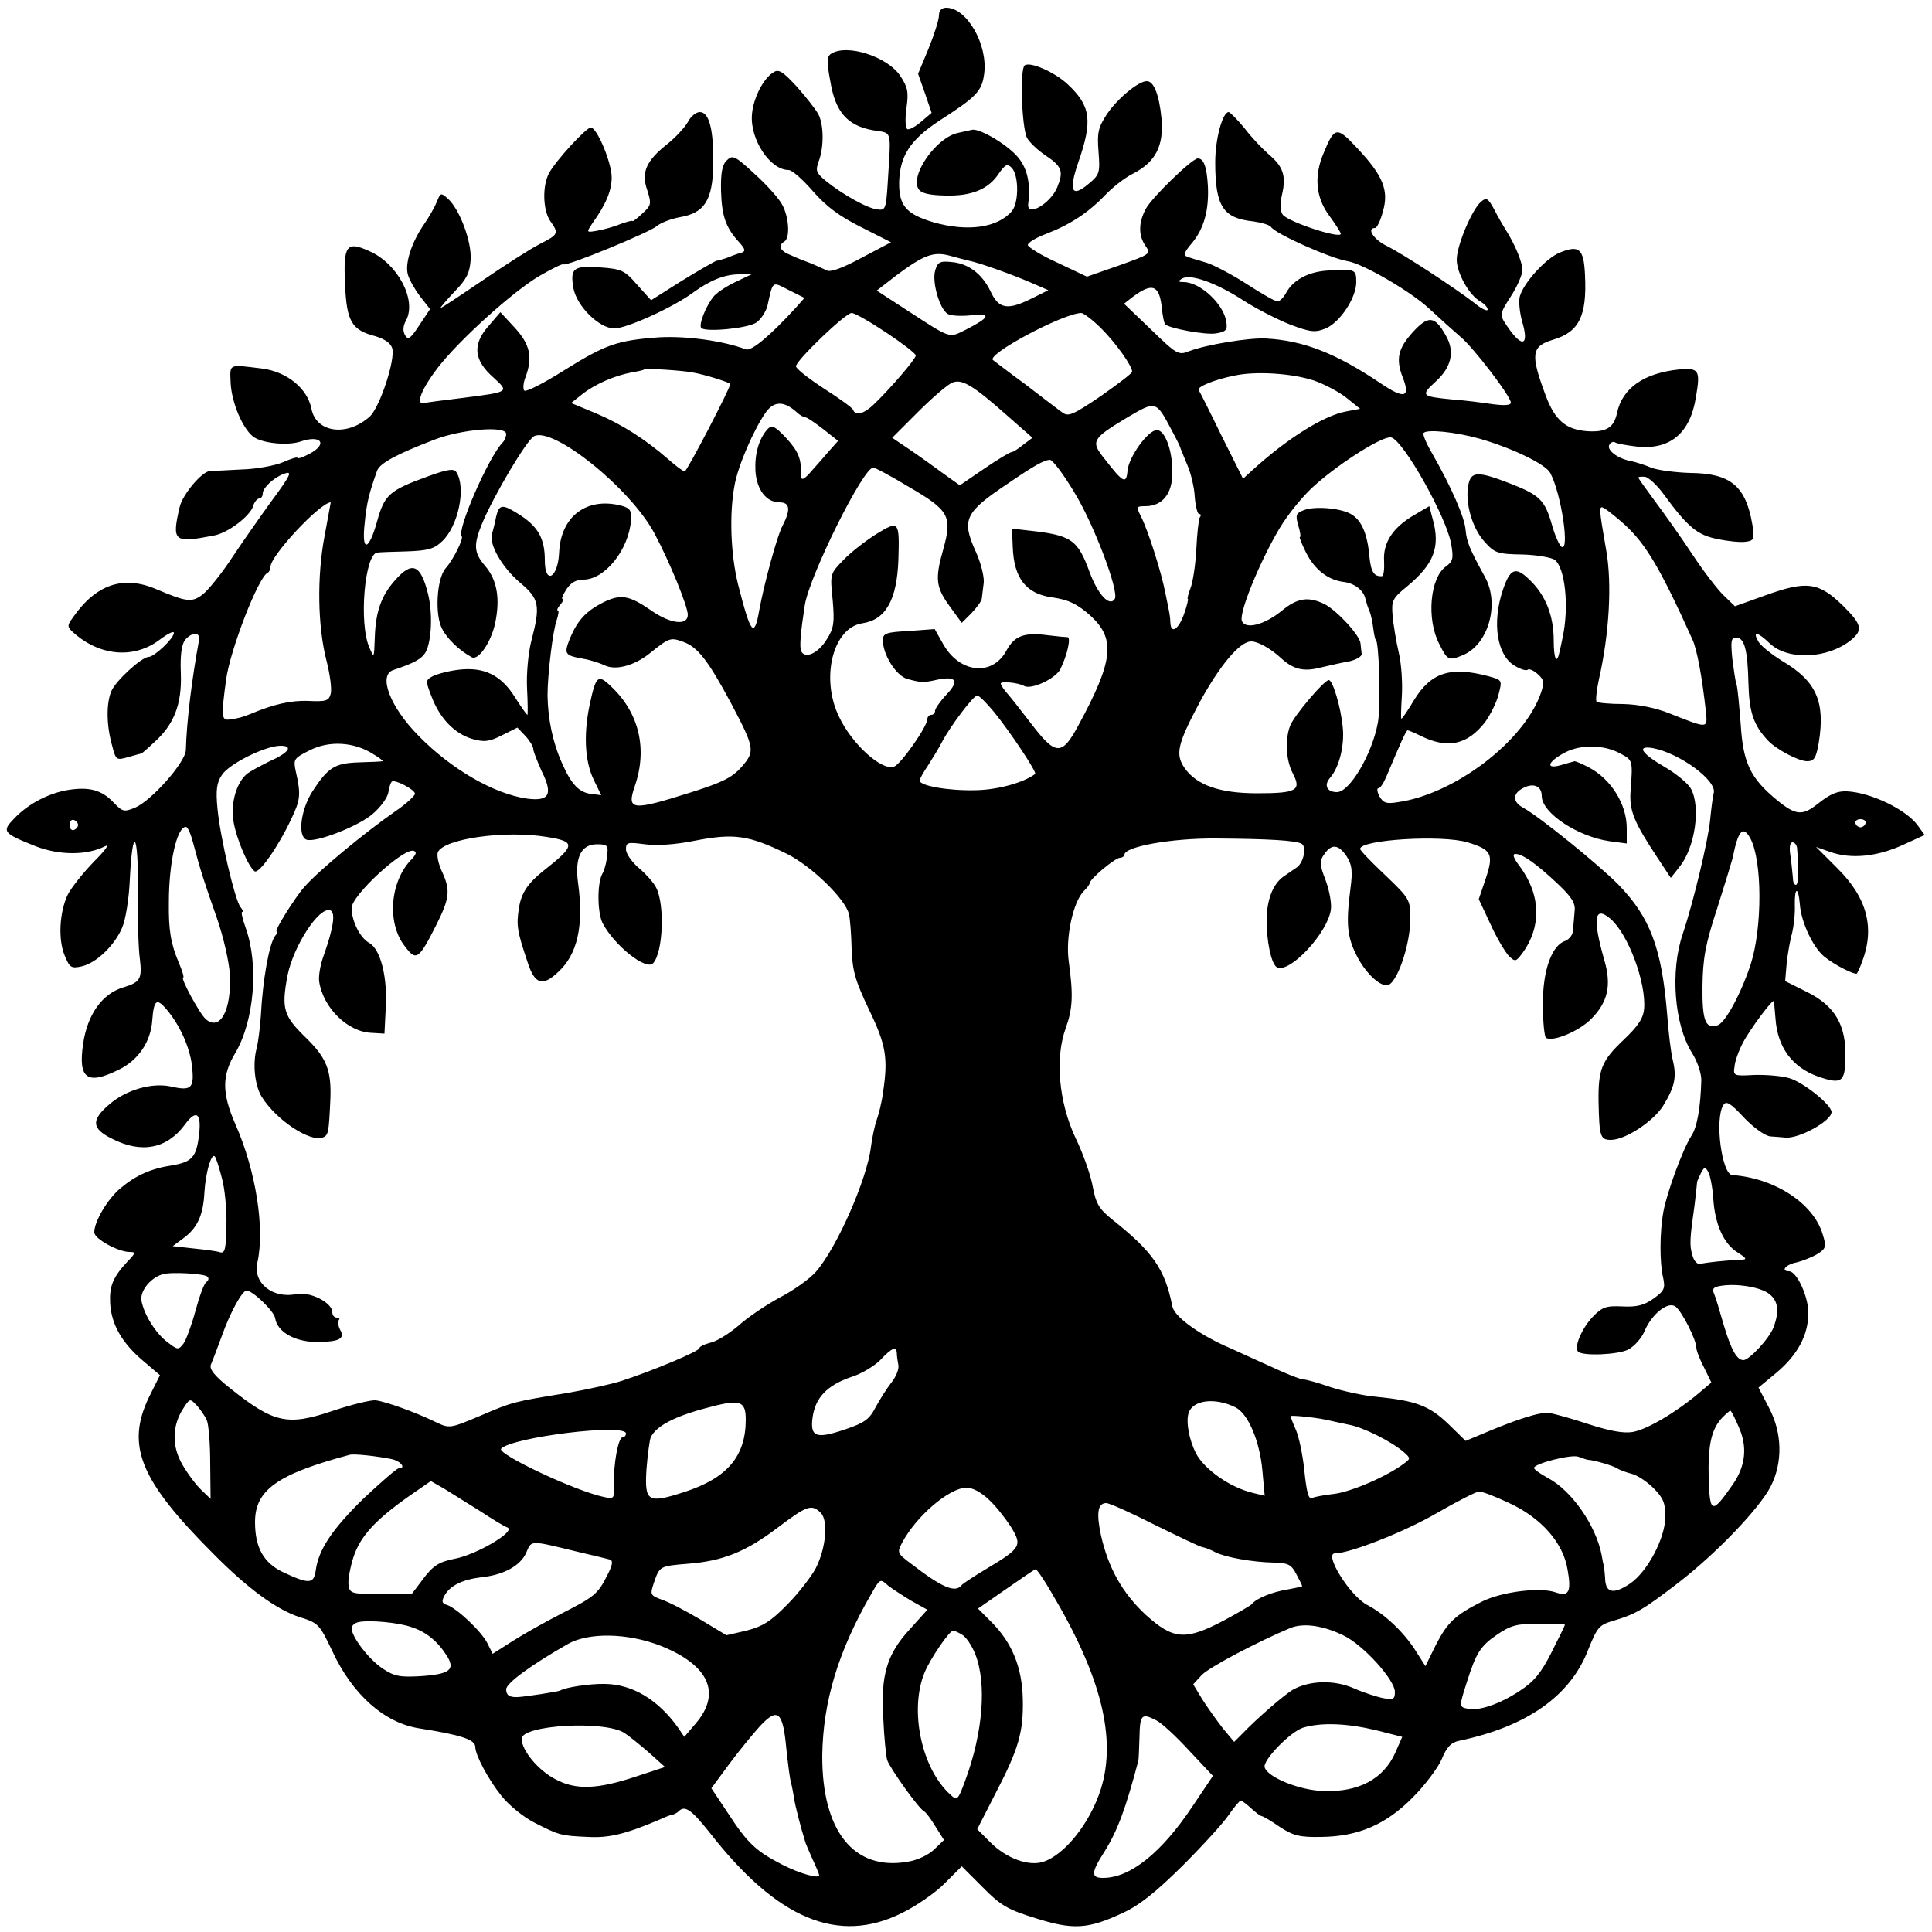
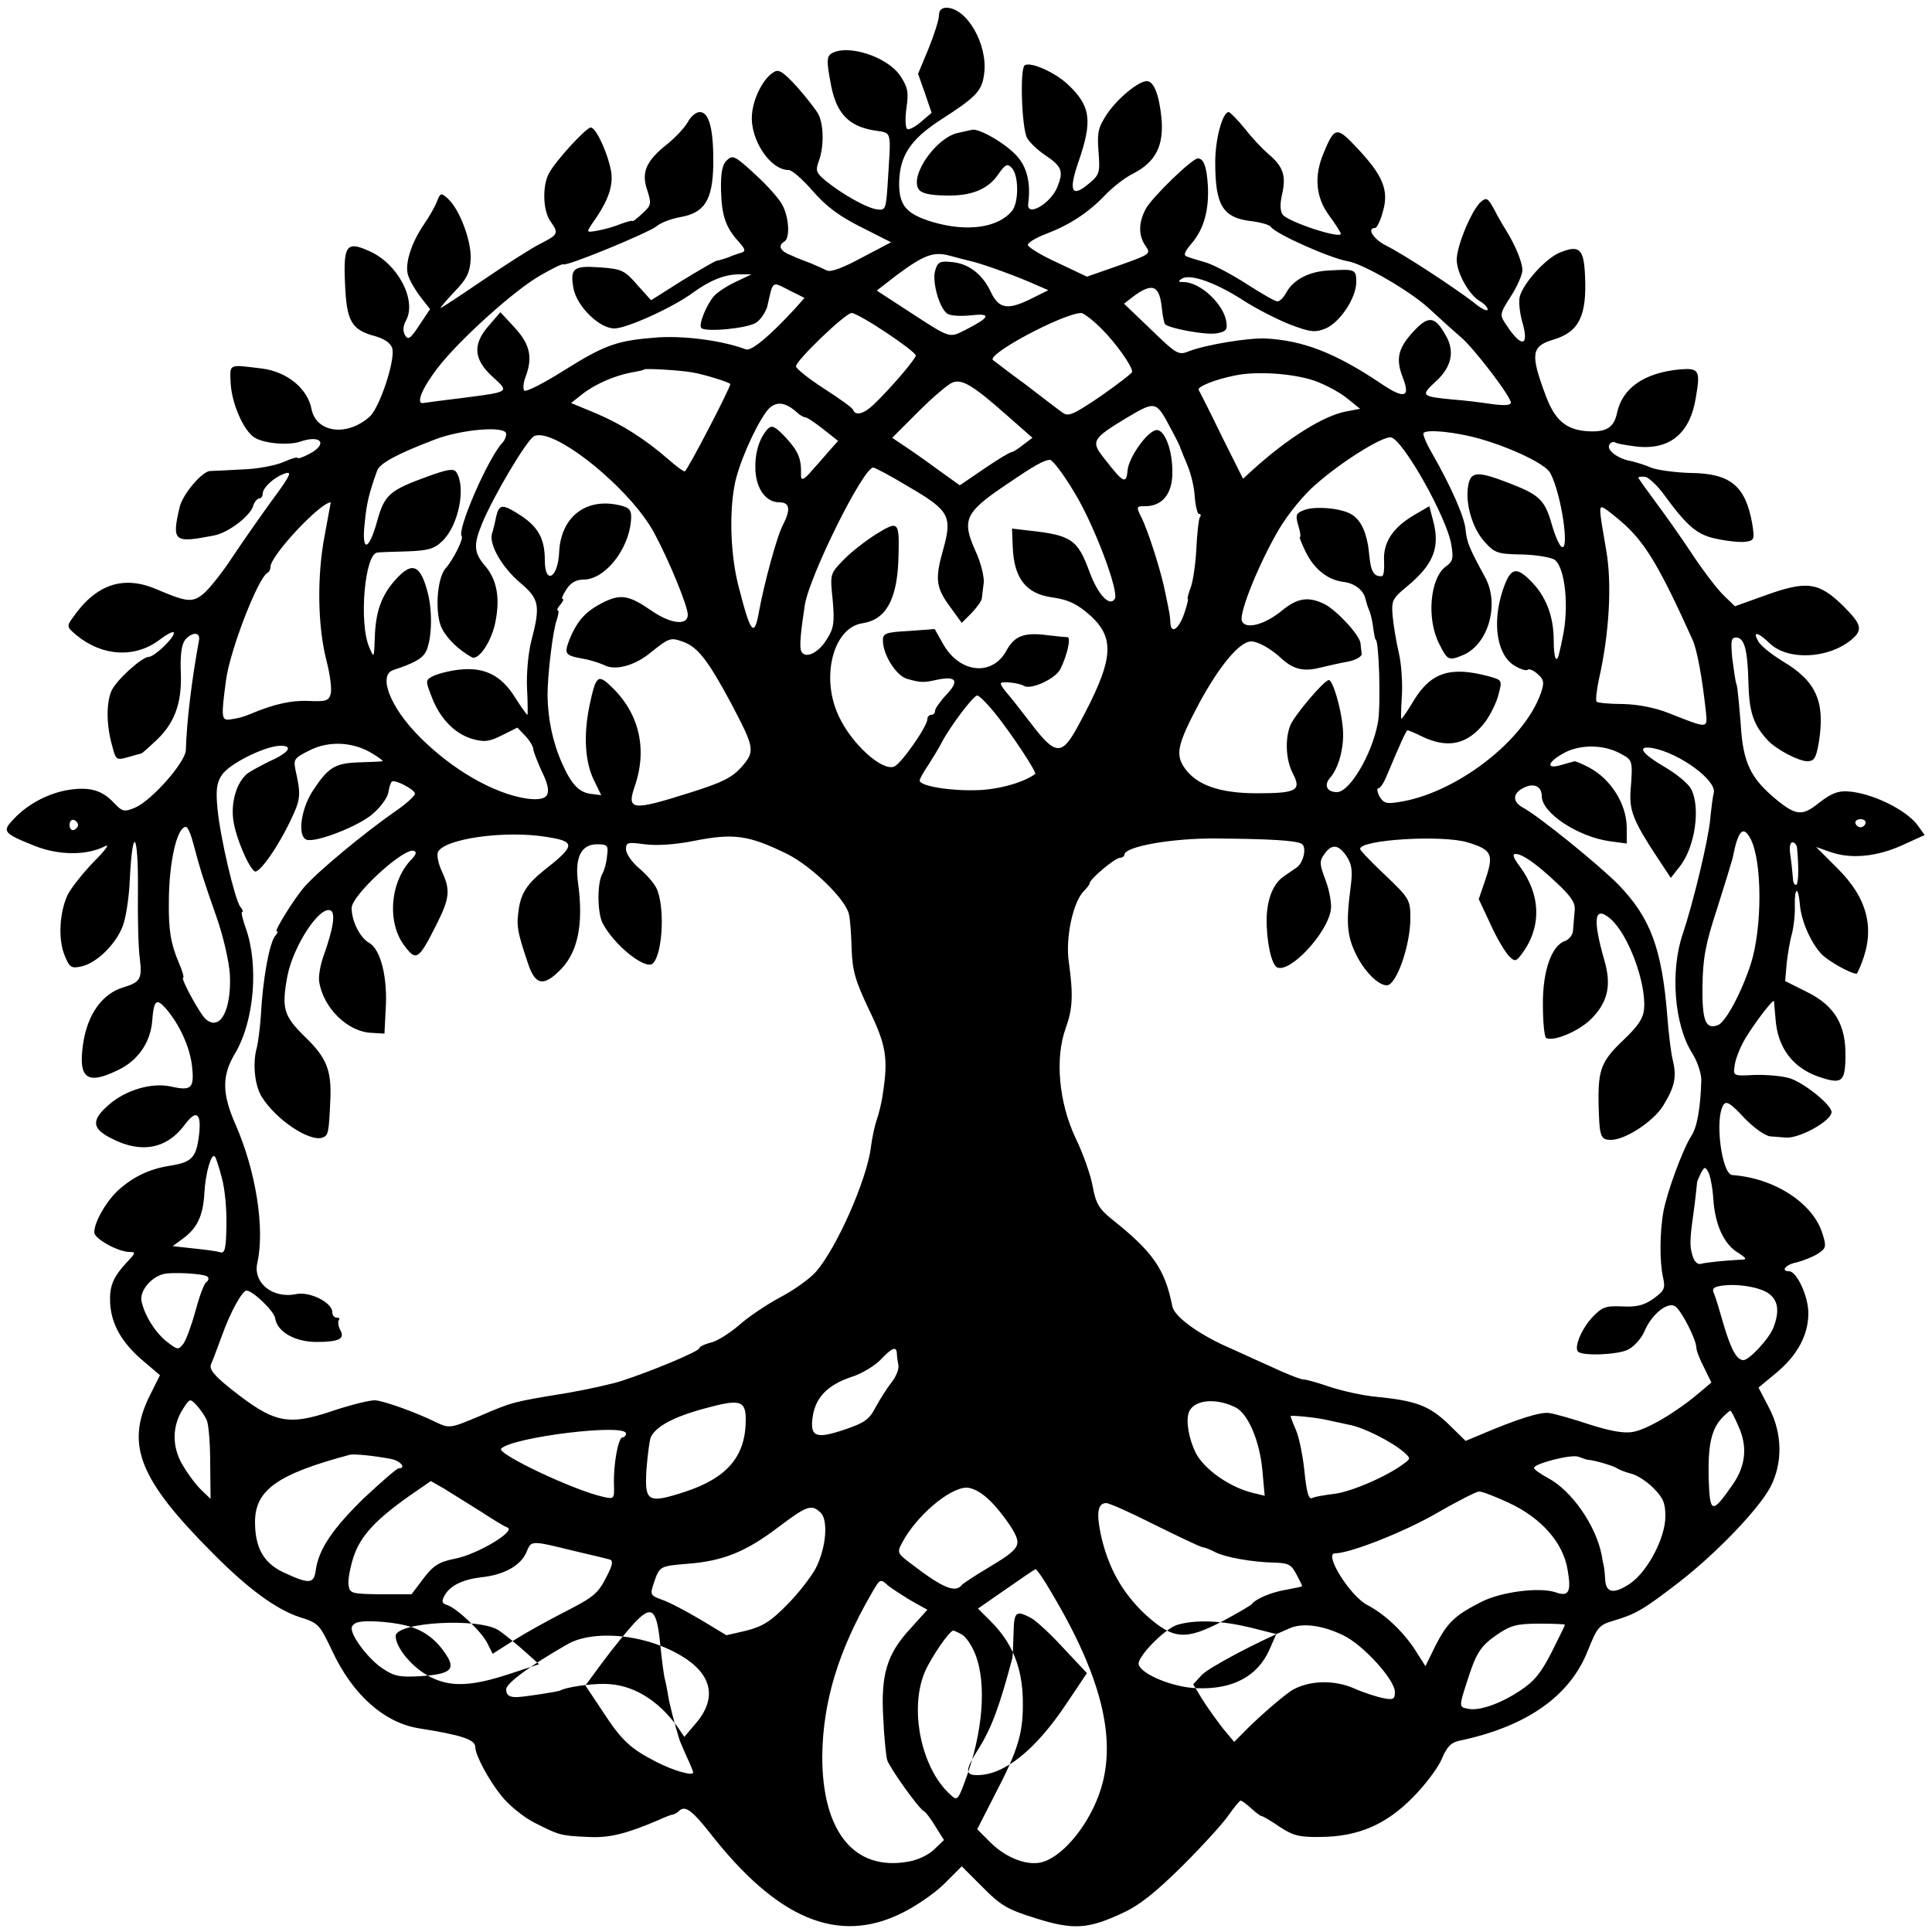
<svg xmlns="http://www.w3.org/2000/svg" version="1.0" width="500pt" height="500pt" viewBox="0 0 500 500" preserveAspectRatio="xMidYMid meet">
  <g transform="translate(0,500) scale(0.1,-0.1)" fill="#000000" stroke="none">
-     <path d="M2430 4960 c0 -11 -12 -49 -27 -86 l-27 -65 18 -51 17 -50 -27 -23 c-15 -13 -32 -22 -36 -19 -5 3 -6 28 -2 55 6 42 3 54 -17 84 -34 49 -137 82 -178 56 -11 -7 -12 -20 -2 -72 13 -79 44 -114 110 -126 52 -9 47 7 38 -143 -4 -60 -6 -65 -26 -62 -25 2 -91 39 -134 74 -25 21 -27 26 -18 51 14 37 13 97 -2 123 -7 12 -31 43 -55 70 -36 39 -47 46 -60 37 -27 -16 -53 -68 -56 -110 -5 -64 47 -143 95 -143 9 0 37 -25 63 -55 35 -40 69 -65 125 -93 l77 -39 -76 -40 c-48 -26 -80 -38 -90 -33 -8 4 -26 12 -40 18 -14 5 -37 14 -52 21 -29 11 -36 25 -18 36 15 9 12 62 -5 94 -7 15 -40 52 -71 80 -52 48 -58 51 -73 36 -12 -11 -16 -33 -15 -79 2 -65 12 -95 47 -133 16 -18 17 -23 6 -27 -8 -2 -23 -7 -34 -12 -11 -4 -25 -8 -31 -9 -6 -2 -46 -25 -90 -52 l-79 -50 -36 40 c-32 37 -40 41 -96 45 -69 5 -78 -2 -69 -54 9 -47 67 -104 106 -104 32 0 153 55 204 93 44 32 82 47 119 47 l32 0 -40 -19 c-22 -10 -48 -27 -57 -37 -20 -23 -41 -75 -33 -83 12 -11 119 -1 142 14 12 8 25 28 29 43 15 67 11 64 56 41 l40 -20 -23 -26 c-67 -73 -115 -113 -129 -107 -59 22 -153 35 -225 31 -108 -8 -137 -18 -246 -86 -52 -33 -98 -56 -102 -52 -4 4 -3 20 3 35 19 51 12 84 -27 127 l-38 41 -31 -36 c-42 -48 -38 -88 13 -133 41 -38 43 -37 -81 -53 -50 -6 -95 -12 -100 -13 -21 -4 -4 38 36 90 55 72 199 202 266 240 31 18 58 31 60 29 6 -7 224 83 242 99 9 8 37 19 60 23 63 11 84 43 86 135 1 90 -10 137 -35 137 -10 0 -24 -12 -31 -26 -8 -14 -31 -39 -52 -56 -56 -44 -69 -74 -53 -120 11 -35 11 -39 -12 -60 -14 -13 -25 -22 -26 -20 -1 2 -15 -2 -32 -8 -16 -7 -43 -14 -59 -17 -29 -5 -29 -5 -13 19 35 49 50 84 50 119 0 38 -38 129 -54 129 -12 0 -91 -86 -108 -118 -18 -33 -16 -96 3 -124 23 -32 21 -35 -26 -59 -24 -12 -91 -55 -151 -96 -59 -40 -107 -72 -107 -70 0 2 17 22 38 44 30 31 38 48 40 81 3 46 -28 130 -59 158 -18 16 -19 15 -28 -7 -5 -13 -20 -40 -34 -60 -33 -48 -50 -103 -41 -131 4 -13 18 -38 32 -56 l25 -32 -28 -42 c-23 -35 -29 -39 -37 -25 -6 11 -5 24 3 38 28 53 -22 147 -95 179 -59 27 -68 16 -63 -86 4 -96 17 -118 78 -134 24 -7 40 -18 44 -31 9 -29 -32 -153 -58 -177 -59 -53 -139 -42 -151 20 -10 52 -62 95 -126 104 -91 11 -85 14 -83 -39 3 -49 30 -114 57 -136 21 -18 89 -25 123 -14 54 19 73 -6 23 -32 -17 -9 -30 -13 -30 -10 0 3 -17 -2 -37 -11 -21 -9 -69 -18 -108 -19 -38 -2 -75 -4 -82 -4 -21 -2 -70 -60 -78 -93 -21 -90 -15 -94 88 -74 36 6 94 50 102 76 3 11 11 20 16 20 5 0 9 6 9 13 0 14 27 40 53 50 25 10 22 1 -32 -72 -26 -36 -71 -100 -99 -142 -28 -43 -63 -86 -77 -97 -28 -22 -42 -20 -120 13 -86 37 -157 13 -217 -74 -16 -22 -15 -24 10 -45 67 -55 152 -60 216 -11 20 15 36 23 36 17 0 -14 -51 -62 -65 -62 -18 0 -86 -62 -97 -89 -13 -31 -13 -87 2 -140 10 -39 11 -39 43 -30 17 5 32 9 33 9 1 0 15 12 32 28 52 46 73 99 70 179 -2 48 2 75 11 87 18 21 40 21 36 -1 -18 -98 -32 -208 -34 -284 -1 -32 -89 -131 -131 -149 -29 -12 -33 -11 -56 13 -30 32 -62 41 -115 33 -53 -8 -107 -37 -142 -74 -33 -34 -30 -38 55 -72 62 -24 133 -24 180 0 13 7 1 -10 -29 -40 -29 -30 -59 -68 -68 -86 -21 -45 -25 -114 -8 -156 13 -32 17 -35 44 -29 37 8 85 53 105 100 9 20 18 76 20 126 7 141 22 122 21 -27 -1 -73 1 -154 5 -180 6 -51 1 -60 -42 -73 -55 -16 -94 -70 -105 -147 -13 -89 10 -107 91 -67 51 24 84 72 88 128 4 53 11 59 36 30 35 -41 61 -98 67 -148 6 -57 -1 -65 -54 -53 -49 11 -116 -8 -160 -46 -48 -41 -46 -63 7 -89 76 -39 142 -26 188 36 30 41 44 31 37 -27 -7 -57 -18 -69 -70 -78 -54 -8 -94 -26 -133 -59 -34 -28 -69 -88 -68 -115 1 -16 60 -49 90 -50 18 0 18 -2 -6 -27 -36 -39 -45 -62 -43 -105 3 -55 30 -102 82 -147 l47 -40 -28 -56 c-61 -126 -24 -216 166 -406 90 -91 163 -144 223 -164 49 -15 52 -19 84 -86 53 -115 136 -188 226 -202 108 -17 145 -29 145 -48 0 -21 34 -85 68 -127 18 -23 57 -55 85 -69 63 -32 67 -34 139 -37 53 -3 96 7 183 44 17 8 33 14 37 14 3 1 10 4 14 8 16 17 33 5 80 -54 175 -225 333 -291 498 -209 35 17 85 51 110 76 l45 45 54 -54 c46 -47 65 -58 136 -80 98 -31 136 -29 226 13 44 20 86 54 155 122 52 52 106 111 120 132 14 20 28 37 31 37 3 0 15 -9 27 -20 12 -11 24 -20 27 -20 3 0 24 -12 47 -28 35 -23 52 -27 107 -26 96 1 168 32 237 102 31 31 65 76 75 99 13 32 25 44 46 48 175 37 287 116 333 235 24 60 29 65 67 76 57 17 77 29 168 99 98 76 207 190 237 247 32 62 31 139 -4 205 l-27 52 46 38 c55 46 83 98 83 155 0 43 -30 108 -50 108 -23 0 -8 18 20 23 16 4 41 14 54 22 22 14 23 19 13 51 -24 80 -124 145 -234 153 -27 2 -46 145 -23 181 7 12 18 6 54 -33 26 -27 55 -47 68 -48 13 -1 30 -2 38 -3 35 -4 120 43 120 66 0 19 -74 78 -110 88 -21 6 -62 9 -91 8 -52 -3 -54 -2 -50 22 1 14 11 41 21 60 17 34 79 117 81 109 0 -2 2 -22 4 -45 5 -74 43 -126 110 -150 61 -21 70 -15 71 49 2 84 -27 134 -100 170 l-56 28 4 47 c3 26 9 61 14 77 4 17 8 49 7 72 -1 48 9 50 13 3 3 -42 28 -99 55 -128 17 -19 77 -52 92 -52 1 0 7 12 13 28 35 89 15 168 -63 245 l-55 55 37 -13 c54 -19 121 -12 187 18 l57 26 -18 25 c-30 41 -121 85 -183 88 -25 1 -42 -6 -74 -31 -41 -33 -58 -32 -108 9 -68 56 -87 96 -93 195 -4 50 -8 96 -11 104 -3 8 -7 38 -11 68 -4 44 -3 53 10 53 22 0 30 -33 32 -120 2 -73 13 -107 51 -147 22 -23 79 -53 101 -53 18 0 23 8 30 48 17 106 -6 159 -94 211 -29 18 -58 41 -63 52 -15 26 -1 24 30 -6 47 -45 151 -40 211 9 31 26 27 40 -20 87 -64 63 -95 67 -203 28 l-78 -28 -28 27 c-16 15 -53 63 -82 107 -29 44 -73 106 -97 138 -23 31 -43 59 -43 61 0 2 8 3 18 2 9 -2 32 -23 49 -47 61 -83 86 -104 138 -114 28 -6 60 -9 73 -7 22 3 23 7 17 45 -17 99 -56 132 -160 133 -38 1 -83 7 -100 13 -16 7 -41 15 -55 18 -34 6 -63 29 -55 42 3 6 10 9 15 6 4 -3 27 -7 50 -10 90 -12 144 32 159 127 12 70 8 76 -42 72 -92 -9 -148 -48 -162 -112 -8 -39 -28 -51 -77 -48 -55 4 -84 28 -108 93 -40 107 -37 127 20 144 67 20 87 62 82 166 -3 70 -15 80 -66 59 -36 -15 -94 -79 -103 -114 -3 -13 0 -41 6 -63 20 -67 -1 -71 -42 -8 -16 24 -16 27 13 72 17 26 30 57 30 68 0 20 -19 66 -43 104 -7 11 -21 35 -30 53 -16 29 -20 32 -34 20 -23 -19 -63 -113 -63 -150 0 -35 33 -93 61 -108 10 -6 19 -15 19 -21 0 -6 -17 2 -37 19 -51 39 -179 123 -225 146 -34 17 -52 46 -29 46 4 0 14 19 20 43 16 54 0 93 -66 163 -53 57 -59 57 -87 -11 -26 -60 -21 -116 14 -163 17 -23 30 -44 30 -47 0 -14 -134 30 -150 49 -7 9 -8 27 -2 53 11 48 3 72 -35 104 -15 13 -44 43 -62 67 -19 23 -38 42 -41 42 -16 0 -35 -69 -35 -130 0 -114 20 -145 99 -153 21 -3 41 -9 45 -14 11 -18 155 -82 199 -89 41 -7 164 -79 211 -123 29 -27 66 -60 81 -73 33 -27 130 -154 130 -170 0 -7 -16 -8 -47 -4 -27 4 -73 10 -103 12 -82 8 -84 10 -45 46 42 38 51 79 26 121 -28 50 -45 51 -85 7 -38 -42 -44 -69 -26 -116 21 -53 5 -58 -57 -16 -116 78 -200 111 -298 116 -44 2 -154 -16 -198 -33 -27 -11 -32 -8 -98 56 l-70 67 23 18 c51 38 69 30 75 -31 2 -20 6 -37 8 -40 11 -11 104 -28 131 -24 26 4 31 9 28 28 -5 46 -67 105 -111 105 -14 0 -15 2 -4 9 21 13 87 -10 158 -56 34 -22 89 -50 122 -63 53 -20 65 -21 92 -10 37 16 79 79 79 120 0 33 -3 34 -70 30 -52 -2 -93 -24 -111 -57 -7 -13 -17 -23 -23 -23 -6 0 -41 20 -78 44 -37 24 -84 49 -105 56 -21 6 -44 13 -51 16 -10 3 -7 12 12 34 32 38 45 86 42 149 -3 50 -11 71 -26 71 -15 0 -120 -102 -135 -131 -19 -36 -19 -69 0 -96 14 -20 12 -21 -69 -50 l-83 -29 -76 36 c-42 19 -76 40 -77 46 0 6 21 19 48 29 62 24 109 55 152 100 19 20 52 46 73 56 58 30 79 72 73 142 -6 62 -20 97 -38 97 -22 0 -76 -45 -103 -85 -23 -35 -26 -48 -22 -98 4 -54 3 -59 -26 -83 -44 -37 -52 -18 -26 57 37 107 32 145 -28 201 -33 31 -96 59 -111 49 -13 -8 -8 -161 6 -188 6 -11 27 -31 46 -44 45 -30 49 -42 32 -84 -18 -43 -80 -78 -75 -42 7 53 -3 95 -30 124 -29 32 -98 72 -116 67 -5 -1 -22 -5 -36 -8 -56 -12 -124 -109 -102 -145 7 -11 26 -16 69 -17 68 -2 112 16 139 57 17 24 22 26 33 15 19 -19 19 -90 1 -112 -36 -43 -114 -55 -204 -29 -70 21 -89 43 -88 104 2 68 29 109 103 158 98 63 111 77 117 122 10 76 -45 171 -98 171 -12 0 -19 -7 -19 -20z m79 -635 c25 -5 107 -34 158 -56 l46 -20 -38 -19 c-67 -34 -90 -31 -112 17 -22 45 -58 72 -102 75 -29 3 -35 -1 -41 -23 -8 -29 11 -97 32 -111 7 -5 34 -7 61 -4 54 6 50 -5 -15 -38 -42 -21 -37 -23 -146 48 l-83 54 53 41 c69 51 94 61 137 49 18 -5 41 -11 50 -13z m-215 -186 c42 -28 76 -54 76 -59 0 -9 -66 -86 -109 -127 -25 -24 -47 -30 -53 -14 -1 5 -36 30 -75 55 -40 26 -73 52 -73 58 0 15 128 138 144 138 8 0 48 -23 90 -51z m556 11 c38 -38 80 -97 80 -112 0 -4 -37 -32 -81 -63 -71 -48 -84 -54 -99 -43 -10 7 -53 40 -96 73 -44 32 -81 61 -84 63 -19 14 179 120 228 122 6 0 30 -18 52 -40z m-1057 -114 c30 -5 97 -26 97 -30 0 -10 -112 -226 -118 -226 -4 0 -23 14 -42 31 -61 53 -121 91 -187 119 l-65 27 29 23 c33 26 84 48 127 56 17 3 32 6 33 8 4 3 94 -2 126 -8z m1608 -21 c26 -9 64 -29 83 -44 l36 -29 -37 -7 c-58 -11 -152 -70 -242 -152 l-24 -22 -56 112 c-30 62 -57 115 -59 118 -4 8 42 27 93 37 55 12 149 6 206 -13z m-795 -90 l66 -58 -24 -18 c-12 -10 -26 -19 -30 -19 -4 0 -36 -19 -71 -43 l-63 -43 -42 30 c-23 17 -62 45 -87 62 l-46 31 68 68 c37 37 77 71 88 75 25 10 54 -8 141 -85z m-545 9 c8 -8 19 -14 23 -14 5 0 25 -14 47 -31 l38 -30 -24 -27 c-13 -15 -32 -37 -43 -49 -22 -26 -30 -29 -29 -10 1 40 -7 59 -38 93 -30 32 -38 35 -49 23 -22 -25 -33 -63 -31 -107 3 -49 28 -82 62 -82 27 0 30 -18 9 -59 -15 -27 -49 -154 -61 -220 -13 -74 -22 -63 -55 67 -19 77 -23 182 -9 256 9 51 50 145 81 189 21 29 46 30 79 1z m970 -45 c13 -24 24 -46 24 -49 1 -3 9 -22 18 -44 9 -21 18 -58 19 -82 2 -24 7 -44 11 -44 5 0 6 -4 2 -9 -3 -5 -7 -42 -9 -83 -2 -40 -9 -85 -15 -100 -6 -16 -9 -28 -7 -28 2 0 -2 -17 -9 -37 -14 -41 -34 -55 -36 -26 -1 20 -1 20 -13 78 -10 53 -45 163 -63 198 -13 26 -12 27 11 27 44 0 70 32 70 86 1 57 -19 111 -40 111 -23 0 -73 -70 -76 -105 -3 -36 -11 -32 -59 30 -37 46 -34 52 59 108 73 43 74 43 113 -31z m-1721 -12 c0 -7 -4 -17 -9 -22 -37 -38 -120 -229 -106 -243 5 -6 -22 -61 -42 -83 -23 -27 -28 -120 -9 -156 13 -26 44 -56 77 -74 17 -9 49 38 60 86 14 65 6 114 -26 151 -29 34 -30 54 -7 110 30 72 115 215 134 225 49 26 250 -135 312 -252 39 -73 86 -188 86 -210 0 -29 -45 -24 -96 12 -57 39 -78 42 -123 20 -45 -23 -66 -46 -86 -93 -16 -41 -14 -44 35 -53 18 -3 42 -11 53 -16 28 -15 76 -3 117 29 52 42 55 43 88 31 37 -13 64 -47 124 -159 61 -116 63 -124 27 -165 -25 -28 -50 -40 -132 -66 -152 -48 -166 -47 -144 17 33 96 11 189 -61 257 -35 34 -40 29 -57 -52 -15 -75 -11 -143 12 -190 l19 -39 -23 3 c-34 3 -54 24 -79 81 -24 54 -36 114 -37 174 0 55 14 170 24 196 4 13 6 24 3 24 -4 0 -1 7 6 15 7 8 10 15 6 15 -4 0 1 11 10 25 11 17 25 25 44 25 55 0 117 77 123 153 2 25 -2 32 -24 38 -90 24 -158 -27 -162 -121 -3 -66 -37 -85 -37 -20 0 54 -16 85 -61 115 -49 32 -57 31 -65 -2 -3 -16 -8 -36 -11 -45 -7 -28 26 -86 73 -126 50 -42 53 -59 29 -151 -8 -31 -13 -86 -11 -123 2 -38 2 -68 1 -68 -2 0 -16 20 -32 45 -36 58 -80 79 -144 72 -27 -3 -57 -11 -69 -17 -19 -10 -19 -12 -3 -53 21 -56 59 -95 104 -109 32 -9 44 -8 78 9 l40 20 21 -22 c11 -12 20 -27 20 -33 0 -6 10 -31 21 -56 31 -62 21 -80 -36 -73 -86 12 -197 76 -282 163 -74 75 -105 157 -65 170 54 18 74 29 84 47 15 29 18 99 6 149 -19 77 -41 87 -85 37 -36 -40 -51 -82 -53 -149 -2 -54 -2 -54 -14 -26 -28 63 -12 245 21 246 4 1 38 2 75 3 55 2 71 6 92 26 42 39 63 139 37 179 -6 10 -22 8 -74 -11 -99 -36 -112 -47 -131 -116 -22 -79 -41 -81 -32 -3 5 51 11 75 32 134 7 19 51 43 148 80 69 27 186 37 186 15z m2518 -12 c84 -24 172 -66 184 -89 29 -54 51 -206 29 -191 -5 3 -17 29 -25 58 -18 63 -32 76 -106 105 -85 33 -103 33 -110 -3 -9 -46 10 -112 42 -147 26 -29 33 -32 98 -33 38 -1 76 -8 84 -14 27 -22 37 -123 20 -201 -3 -14 -6 -30 -8 -37 -7 -34 -15 -19 -15 29 0 65 -21 118 -63 158 -36 35 -50 29 -69 -28 -28 -84 -15 -168 31 -195 15 -9 30 -14 34 -10 3 3 15 -2 25 -11 17 -15 18 -22 9 -49 -43 -125 -223 -262 -370 -283 -30 -5 -38 -2 -48 15 -6 12 -7 21 -3 21 5 0 13 12 20 28 37 88 52 122 56 122 2 0 17 -6 33 -14 70 -35 122 -24 168 36 13 18 29 50 34 70 10 38 10 38 -26 48 -98 26 -148 10 -192 -61 -16 -27 -31 -49 -33 -49 -2 0 -1 26 1 59 2 32 -1 83 -8 112 -7 30 -14 73 -16 96 -3 38 -1 44 37 75 70 58 87 102 67 174 l-9 34 -41 -24 c-54 -32 -79 -71 -76 -118 1 -21 -1 -38 -5 -39 -21 -2 -29 11 -33 51 -5 58 -20 92 -45 108 -26 17 -95 23 -124 12 -21 -8 -23 -13 -15 -40 5 -16 7 -30 4 -30 -2 0 5 -18 16 -40 22 -44 57 -71 97 -76 28 -3 53 -22 57 -45 2 -8 6 -21 10 -30 4 -9 8 -29 10 -45 2 -16 5 -29 6 -29 9 0 14 -172 6 -215 -15 -82 -73 -180 -106 -180 -26 0 -35 18 -17 38 23 27 37 83 32 130 -5 53 -26 122 -36 122 -12 0 -90 -92 -100 -118 -14 -36 -11 -90 7 -124 23 -44 9 -51 -93 -51 -96 0 -156 21 -187 65 -25 36 -19 62 39 171 53 97 104 157 133 157 18 0 51 -19 76 -42 32 -30 59 -37 102 -26 22 5 55 13 74 16 19 4 35 13 34 20 -1 6 -2 19 -3 27 -2 21 -59 83 -92 101 -42 21 -71 17 -111 -16 -45 -37 -95 -50 -104 -27 -8 21 46 153 97 239 22 37 64 89 95 115 67 59 173 125 194 121 31 -6 145 -208 156 -278 6 -35 4 -43 -14 -56 -41 -29 -51 -136 -17 -201 21 -42 24 -44 62 -28 65 28 94 131 57 200 -41 75 -48 92 -51 123 -2 32 -37 112 -88 201 -14 24 -23 46 -21 50 7 11 83 3 144 -14z m-1049 -137 c51 -82 118 -259 106 -278 -13 -21 -43 10 -65 69 -31 85 -47 96 -158 108 l-43 5 2 -48 c3 -81 35 -121 102 -130 43 -6 67 -18 102 -50 62 -59 56 -115 -34 -281 -43 -80 -59 -79 -123 5 -24 31 -51 66 -60 76 -10 11 -18 23 -18 27 0 7 46 2 60 -6 18 -11 81 18 94 43 18 36 28 82 19 83 -5 0 -27 2 -51 5 -61 8 -86 -1 -107 -39 -36 -68 -121 -60 -164 16 l-22 39 -67 -5 c-58 -3 -67 -6 -67 -23 -1 -37 34 -93 63 -101 36 -10 42 -10 78 -2 49 10 57 -3 24 -38 -17 -18 -30 -37 -30 -42 0 -6 -4 -11 -10 -11 -5 0 -10 -5 -10 -11 0 -19 -68 -116 -86 -123 -32 -12 -110 59 -143 130 -48 100 -15 230 61 241 60 9 89 60 93 163 3 102 2 104 -57 68 -27 -17 -66 -47 -85 -67 -35 -36 -35 -36 -28 -104 5 -58 3 -73 -15 -101 -22 -37 -58 -53 -67 -30 -4 12 -1 48 10 119 13 77 151 355 177 355 4 0 46 -22 92 -50 105 -61 113 -76 89 -162 -22 -77 -19 -99 19 -150 l29 -40 25 25 c14 15 27 32 27 39 1 7 3 26 5 41 1 16 -8 52 -21 80 -37 82 -28 101 81 174 73 50 96 62 111 63 7 0 35 -37 62 -82z m-1939 -115 c-20 -105 -18 -234 5 -323 9 -35 14 -73 11 -85 -5 -19 -12 -21 -58 -19 -45 2 -91 -9 -148 -33 -22 -9 -33 -12 -55 -15 -22 -3 -23 6 -10 102 10 77 84 268 108 278 4 2 7 9 7 15 0 29 128 166 156 167 0 0 -7 -39 -16 -87z m3365 29 c55 -51 91 -111 175 -297 12 -26 25 -97 35 -188 4 -43 6 -43 -95 -3 -35 14 -79 23 -119 24 -35 0 -66 3 -69 6 -3 3 0 30 6 58 27 119 34 247 19 333 -20 115 -20 118 -4 109 8 -5 32 -24 52 -42z m-1633 -484 c44 -54 112 -157 107 -161 -29 -22 -96 -41 -153 -42 -69 -2 -146 11 -146 25 0 4 10 22 23 41 12 19 28 45 35 59 21 40 81 120 91 120 5 0 24 -19 43 -42z m-1607 -109 c17 -10 28 -19 25 -19 -3 -1 -30 -2 -61 -3 -63 -2 -80 -13 -121 -76 -30 -48 -38 -115 -15 -124 23 -9 136 35 172 67 20 17 38 42 40 55 2 13 6 26 9 28 7 7 59 -20 60 -31 0 -5 -22 -26 -50 -45 -82 -57 -200 -155 -236 -196 -25 -28 -79 -115 -72 -115 4 0 2 -6 -4 -12 -15 -20 -32 -111 -37 -208 -2 -30 -7 -66 -10 -80 -12 -41 -6 -98 12 -128 38 -61 125 -118 158 -106 15 6 16 12 20 99 3 76 -10 108 -66 162 -55 54 -61 73 -45 158 15 76 82 180 111 169 14 -6 8 -46 -18 -119 -8 -22 -13 -51 -11 -65 10 -68 74 -131 136 -133 l33 -2 3 60 c6 85 -13 159 -43 175 -23 13 -45 56 -45 90 0 33 135 157 161 148 8 -3 6 -9 -5 -21 -56 -56 -66 -164 -19 -225 30 -40 36 -37 82 54 35 70 37 90 15 138 -9 19 -14 41 -11 50 14 35 173 58 282 40 76 -12 75 -22 -9 -88 -40 -32 -57 -57 -63 -96 -7 -45 -5 -59 23 -142 18 -55 38 -62 78 -24 51 46 67 121 52 231 -9 66 8 100 49 100 27 0 30 -3 26 -30 -1 -16 -7 -38 -13 -48 -13 -26 -12 -101 2 -127 31 -58 112 -122 130 -103 26 27 31 152 8 196 -6 12 -26 35 -44 50 -19 16 -34 38 -34 49 0 18 4 19 49 13 31 -4 78 -1 128 9 102 20 140 15 240 -34 64 -32 152 -118 160 -156 3 -11 6 -50 7 -89 2 -59 10 -84 45 -158 44 -91 50 -125 36 -216 -3 -24 -11 -55 -16 -69 -5 -14 -12 -46 -15 -70 -10 -84 -89 -263 -143 -324 -16 -18 -58 -48 -93 -66 -35 -19 -83 -51 -107 -73 -25 -21 -57 -41 -73 -44 -15 -4 -28 -10 -28 -14 0 -8 -122 -59 -202 -85 -25 -8 -88 -22 -140 -31 -141 -23 -141 -23 -225 -59 -78 -33 -80 -33 -114 -17 -53 26 -131 54 -157 57 -13 1 -62 -11 -110 -27 -118 -40 -153 -32 -265 57 -43 34 -56 51 -51 63 4 9 17 43 29 76 21 59 52 115 63 115 16 0 71 -53 74 -71 5 -35 49 -61 105 -62 61 0 77 8 63 32 -5 10 -6 21 -3 25 3 3 1 6 -5 6 -7 0 -12 6 -12 14 0 25 -58 54 -93 47 -61 -13 -113 29 -101 81 20 89 -4 239 -57 359 -35 80 -35 126 0 184 49 83 61 228 27 323 -8 23 -13 42 -9 42 3 0 1 6 -5 13 -14 18 -52 179 -59 253 -5 49 -2 69 11 88 18 29 113 76 152 76 34 0 22 -18 -30 -41 -22 -11 -48 -25 -56 -31 -28 -23 -43 -75 -36 -122 7 -46 39 -120 55 -131 12 -7 63 67 95 136 24 50 25 63 11 125 -6 29 -4 32 36 52 51 26 115 22 164 -9z m3230 0 c30 -16 31 -17 25 -94 -4 -52 7 -80 69 -174 l35 -53 22 28 c41 50 56 156 30 203 -7 13 -37 38 -66 55 -62 36 -76 57 -33 50 70 -13 168 -85 158 -117 -2 -6 -6 -37 -9 -67 -5 -55 -44 -216 -71 -297 -33 -96 -22 -235 24 -308 14 -22 24 -53 24 -70 -2 -72 -11 -123 -26 -145 -22 -34 -63 -146 -72 -195 -10 -54 -10 -133 -1 -171 6 -28 4 -34 -25 -55 -24 -17 -43 -22 -81 -20 -43 2 -52 -2 -77 -28 -28 -30 -48 -78 -37 -89 12 -12 103 -8 129 5 16 8 35 29 43 48 19 45 62 79 81 63 17 -14 53 -86 53 -105 0 -8 9 -31 20 -52 l19 -39 -32 -27 c-59 -50 -135 -95 -172 -101 -24 -4 -60 3 -113 20 -42 14 -88 27 -102 29 -23 4 -85 -16 -181 -57 l-36 -15 -45 44 c-49 47 -84 60 -185 70 -35 3 -88 15 -119 25 -32 11 -63 20 -71 20 -7 0 -48 16 -90 36 -43 19 -94 43 -113 51 -74 34 -131 77 -136 102 -19 97 -51 142 -157 226 -32 26 -41 40 -49 84 -5 29 -25 86 -45 127 -43 92 -53 206 -25 283 18 50 20 85 8 172 -9 62 11 155 39 183 8 8 15 17 15 20 0 11 65 65 78 66 6 0 12 4 12 8 0 21 122 43 237 42 137 -1 208 -5 222 -14 13 -8 5 -48 -13 -61 -8 -5 -23 -16 -35 -24 -26 -19 -41 -56 -43 -106 -1 -58 12 -123 28 -129 34 -13 128 88 138 148 3 15 -3 50 -13 77 -16 42 -17 50 -4 68 19 28 37 26 58 -5 14 -22 16 -38 10 -83 -12 -93 -9 -126 18 -178 22 -41 55 -73 76 -73 25 0 61 104 61 173 0 48 -2 52 -65 112 -36 34 -65 64 -65 68 0 24 212 37 278 17 63 -19 68 -31 47 -94 l-18 -53 30 -64 c16 -36 38 -72 47 -82 17 -17 19 -16 35 5 51 69 49 152 -6 226 -16 21 -20 32 -11 32 18 0 54 -25 110 -78 36 -34 46 -50 43 -71 -1 -14 -3 -36 -4 -48 0 -12 -10 -24 -20 -28 -35 -11 -59 -77 -58 -166 0 -44 4 -82 8 -85 19 -11 87 18 118 50 42 43 52 86 33 151 -31 108 -26 143 16 107 46 -40 92 -164 87 -232 -2 -25 -15 -45 -54 -82 -56 -53 -65 -76 -64 -158 2 -91 4 -100 32 -100 37 0 109 47 135 88 30 49 36 74 25 119 -5 21 -11 72 -14 113 -14 176 -44 256 -128 342 -54 54 -204 175 -244 197 -29 15 -29 37 -2 51 27 15 49 6 49 -20 0 -44 93 -105 175 -117 l45 -6 0 40 c0 62 -41 127 -98 157 -17 9 -34 16 -37 16 -2 -1 -19 -5 -35 -10 -42 -12 -35 9 11 33 41 21 102 20 144 -4z m-3993 -184 c0 -5 -5 -11 -11 -13 -6 -2 -11 4 -11 13 0 9 5 15 11 13 6 -2 11 -8 11 -13z m4626 4 c-2 -6 -8 -10 -13 -10 -5 0 -11 4 -13 10 -2 6 4 11 13 11 9 0 15 -5 13 -11z m-4328 -51 c19 -72 28 -99 61 -193 18 -52 32 -115 34 -148 4 -91 -25 -146 -62 -115 -15 12 -67 108 -59 108 3 0 -2 17 -11 38 -21 49 -27 85 -26 157 0 103 21 195 44 195 5 0 13 -19 19 -42z m4030 12 c31 -58 31 -231 1 -325 -25 -76 -65 -150 -85 -158 -32 -12 -41 11 -40 100 1 72 7 108 38 202 20 63 38 122 40 130 14 72 27 86 46 51z m121 -27 c5 -56 3 -93 -3 -93 -5 0 -8 8 -8 18 -1 9 -3 34 -6 55 -4 23 -2 37 5 37 6 0 12 -8 12 -17z m-4077 -851 c8 -28 13 -83 12 -124 -1 -60 -4 -72 -16 -69 -8 3 -39 7 -69 10 l-54 6 27 20 c37 27 52 60 55 119 3 51 18 103 27 93 3 -3 11 -28 18 -55z m3860 -54 c4 -66 27 -118 64 -140 23 -15 24 -18 7 -18 -38 -2 -90 -7 -104 -11 -8 -2 -17 7 -21 22 -8 27 -7 42 6 134 3 27 6 52 6 55 0 3 5 14 10 24 9 17 11 17 19 3 5 -9 11 -40 13 -69z m-3897 -202 c4 -4 3 -10 -3 -14 -6 -4 -18 -37 -28 -74 -10 -37 -24 -75 -31 -85 -13 -17 -15 -17 -41 3 -31 23 -61 71 -68 108 -4 24 22 58 54 68 21 7 109 2 117 -6z m4038 -42 c27 -18 31 -46 15 -89 -11 -29 -63 -85 -78 -85 -17 0 -32 27 -51 91 -10 35 -21 72 -25 81 -6 12 -2 17 16 20 41 7 98 -2 123 -18z m-2254 -156 c0 -7 2 -21 4 -31 2 -10 -6 -30 -18 -45 -12 -15 -30 -44 -41 -64 -16 -31 -28 -40 -78 -57 -76 -26 -92 -20 -85 31 7 51 38 83 99 104 27 8 61 29 76 44 30 32 42 37 43 18z m-1786 -173 c5 -11 9 -61 9 -112 l1 -92 -23 22 c-13 12 -35 41 -49 65 -29 48 -28 103 2 148 16 25 17 25 34 7 9 -10 21 -27 26 -38z m1395 1 c0 -95 -48 -151 -158 -187 -96 -31 -104 -26 -99 58 3 38 8 75 11 83 13 28 58 53 140 75 91 25 106 21 106 -29z m1267 32 c33 -16 63 -87 70 -163 l6 -66 -29 7 c-60 14 -126 60 -149 103 -18 36 -26 81 -19 104 11 34 68 41 121 15z m1302 -49 c24 -52 19 -102 -14 -150 -55 -79 -60 -77 -63 16 -2 86 7 127 36 157 9 9 18 17 20 17 2 1 11 -17 21 -40z m-1069 17 c14 -3 41 -9 60 -13 37 -6 112 -44 143 -71 18 -16 18 -17 0 -30 -42 -32 -134 -72 -179 -78 -27 -3 -52 -8 -56 -10 -11 -7 -16 8 -23 76 -4 36 -13 80 -21 99 -8 18 -14 34 -14 36 0 3 62 -3 90 -9z m-1810 -36 c0 -5 -4 -10 -9 -10 -11 0 -24 -71 -22 -123 1 -36 0 -37 -27 -31 -75 16 -278 112 -265 125 30 30 323 66 323 39z m-607 -66 c24 -5 39 -24 19 -24 -5 0 -45 -35 -90 -77 -81 -79 -118 -133 -125 -188 -5 -35 -18 -35 -86 -3 -49 24 -71 63 -71 129 0 83 58 124 245 174 12 3 68 -3 108 -11z m3097 -2 c17 -1 67 -16 75 -22 6 -4 22 -10 37 -14 14 -3 40 -20 57 -37 25 -25 31 -39 31 -73 0 -56 -46 -143 -91 -174 -43 -29 -64 -25 -65 13 -1 17 -3 32 -4 35 -1 3 -3 14 -5 26 -15 76 -77 166 -139 199 -20 11 -36 22 -36 26 0 11 96 36 115 29 11 -4 22 -8 25 -8z m-2867 -133 c32 -21 63 -40 70 -42 24 -9 -78 -70 -136 -81 -41 -8 -57 -18 -84 -55 l-28 -37 -80 0 c-75 1 -80 2 -83 24 -2 12 4 45 13 73 18 54 57 96 145 158 l55 38 35 -20 c19 -12 61 -38 93 -58z m1315 31 c18 -16 43 -48 58 -71 30 -49 27 -55 -63 -109 -32 -19 -60 -38 -63 -41 -17 -23 -50 -9 -132 54 -36 27 -37 29 -23 55 36 68 121 141 166 142 16 0 38 -12 57 -30z m1346 -9 c85 -39 142 -104 153 -174 10 -57 3 -70 -31 -58 -40 14 -139 2 -191 -24 -69 -35 -89 -53 -120 -114 l-26 -53 -28 44 c-31 47 -78 91 -122 114 -45 23 -114 134 -84 134 39 0 181 56 265 105 52 30 101 55 108 55 8 0 42 -13 76 -29z m-916 -57 c61 -30 117 -57 124 -58 7 -1 22 -7 33 -13 25 -13 96 -26 153 -27 36 -1 44 -5 57 -30 8 -15 15 -29 15 -31 0 -1 -18 -5 -40 -9 -38 -6 -79 -23 -90 -37 -3 -4 -36 -23 -73 -43 -99 -52 -130 -50 -202 15 -60 56 -97 121 -116 207 -12 57 -8 82 14 82 8 0 64 -25 125 -56z m-864 31 c20 -20 14 -91 -13 -144 -12 -22 -45 -65 -74 -94 -42 -43 -63 -56 -105 -67 l-52 -12 -68 41 c-37 22 -81 45 -99 51 -30 11 -31 13 -21 43 15 44 15 44 88 50 91 7 150 31 232 93 77 58 88 62 112 39z m-629 -101 c39 -9 76 -18 83 -20 9 -3 8 -13 -7 -42 -24 -48 -34 -55 -118 -98 -37 -19 -93 -50 -123 -69 l-55 -35 -14 28 c-16 31 -78 89 -103 98 -14 4 -16 9 -8 24 14 26 46 42 95 48 59 6 102 30 117 64 14 33 9 32 133 2z m1227 -107 c128 -215 168 -376 127 -507 -27 -86 -92 -169 -148 -188 -38 -13 -96 8 -138 50 l-34 34 46 90 c61 117 74 161 72 247 -2 83 -28 146 -82 200 l-34 34 72 50 c40 28 74 51 77 52 3 0 22 -27 42 -62z m-423 19 c9 -7 35 -24 58 -38 l43 -24 -45 -50 c-60 -65 -76 -119 -69 -232 2 -48 7 -96 10 -107 7 -21 83 -128 96 -133 4 -2 17 -19 29 -39 l22 -35 -25 -24 c-14 -14 -43 -28 -68 -32 -140 -25 -223 79 -222 275 2 139 41 270 128 420 22 38 22 38 43 19z m-1234 -107 c37 -12 66 -35 90 -72 25 -38 10 -50 -68 -55 -53 -3 -67 0 -97 20 -36 24 -80 82 -80 104 0 7 8 14 18 16 27 6 104 -1 137 -13z m2411 -21 c51 -24 134 -115 134 -147 0 -18 -4 -21 -29 -16 -16 3 -51 14 -78 26 -51 22 -114 20 -157 -4 -21 -12 -94 -75 -131 -114 l-21 -21 -30 36 c-16 21 -40 54 -53 75 l-23 38 22 24 c19 20 144 86 230 122 33 13 82 7 136 -19z m574 27 c0 -2 -16 -34 -35 -72 -27 -53 -45 -75 -82 -99 -51 -34 -107 -53 -135 -46 -22 4 -22 6 -2 68 24 76 35 94 79 124 34 23 50 28 107 28 38 0 68 -1 68 -3z m-1561 -25 c10 -5 26 -28 35 -51 30 -76 20 -203 -26 -327 -19 -52 -21 -53 -39 -36 -75 68 -106 220 -66 316 15 36 64 108 74 108 2 0 12 -4 22 -10z m-780 -29 c126 -50 159 -123 91 -202 l-29 -34 -17 25 c-51 71 -117 111 -188 112 -40 1 -103 -9 -116 -17 -5 -3 -90 -16 -110 -17 -22 -1 -30 5 -30 20 0 16 63 62 159 117 54 31 155 29 240 -4z m326 -266 c4 -38 9 -78 12 -88 3 -11 6 -29 8 -40 2 -17 17 -76 30 -117 1 -3 9 -22 18 -42 10 -21 17 -39 17 -41 0 -10 -50 4 -95 27 -68 35 -90 55 -140 132 l-44 66 45 61 c25 34 62 79 81 100 46 49 59 38 68 -58z m957 73 c13 -6 51 -41 85 -78 l62 -66 -53 -79 c-80 -120 -161 -185 -231 -185 -32 0 -32 13 4 69 34 55 54 110 87 234 1 4 2 32 3 62 1 58 6 62 43 43z m-1376 -33 c14 -9 43 -33 65 -52 l40 -36 -73 -24 c-102 -34 -157 -36 -210 -8 -45 23 -88 75 -88 105 0 36 216 48 266 15z m1946 7 l67 -17 -18 -41 c-31 -69 -96 -103 -188 -99 -60 2 -142 35 -150 61 -6 18 67 93 100 103 48 14 114 11 189 -7z" />
+     <path d="M2430 4960 c0 -11 -12 -49 -27 -86 l-27 -65 18 -51 17 -50 -27 -23 c-15 -13 -32 -22 -36 -19 -5 3 -6 28 -2 55 6 42 3 54 -17 84 -34 49 -137 82 -178 56 -11 -7 -12 -20 -2 -72 13 -79 44 -114 110 -126 52 -9 47 7 38 -143 -4 -60 -6 -65 -26 -62 -25 2 -91 39 -134 74 -25 21 -27 26 -18 51 14 37 13 97 -2 123 -7 12 -31 43 -55 70 -36 39 -47 46 -60 37 -27 -16 -53 -68 -56 -110 -5 -64 47 -143 95 -143 9 0 37 -25 63 -55 35 -40 69 -65 125 -93 l77 -39 -76 -40 c-48 -26 -80 -38 -90 -33 -8 4 -26 12 -40 18 -14 5 -37 14 -52 21 -29 11 -36 25 -18 36 15 9 12 62 -5 94 -7 15 -40 52 -71 80 -52 48 -58 51 -73 36 -12 -11 -16 -33 -15 -79 2 -65 12 -95 47 -133 16 -18 17 -23 6 -27 -8 -2 -23 -7 -34 -12 -11 -4 -25 -8 -31 -9 -6 -2 -46 -25 -90 -52 l-79 -50 -36 40 c-32 37 -40 41 -96 45 -69 5 -78 -2 -69 -54 9 -47 67 -104 106 -104 32 0 153 55 204 93 44 32 82 47 119 47 l32 0 -40 -19 c-22 -10 -48 -27 -57 -37 -20 -23 -41 -75 -33 -83 12 -11 119 -1 142 14 12 8 25 28 29 43 15 67 11 64 56 41 l40 -20 -23 -26 c-67 -73 -115 -113 -129 -107 -59 22 -153 35 -225 31 -108 -8 -137 -18 -246 -86 -52 -33 -98 -56 -102 -52 -4 4 -3 20 3 35 19 51 12 84 -27 127 l-38 41 -31 -36 c-42 -48 -38 -88 13 -133 41 -38 43 -37 -81 -53 -50 -6 -95 -12 -100 -13 -21 -4 -4 38 36 90 55 72 199 202 266 240 31 18 58 31 60 29 6 -7 224 83 242 99 9 8 37 19 60 23 63 11 84 43 86 135 1 90 -10 137 -35 137 -10 0 -24 -12 -31 -26 -8 -14 -31 -39 -52 -56 -56 -44 -69 -74 -53 -120 11 -35 11 -39 -12 -60 -14 -13 -25 -22 -26 -20 -1 2 -15 -2 -32 -8 -16 -7 -43 -14 -59 -17 -29 -5 -29 -5 -13 19 35 49 50 84 50 119 0 38 -38 129 -54 129 -12 0 -91 -86 -108 -118 -18 -33 -16 -96 3 -124 23 -32 21 -35 -26 -59 -24 -12 -91 -55 -151 -96 -59 -40 -107 -72 -107 -70 0 2 17 22 38 44 30 31 38 48 40 81 3 46 -28 130 -59 158 -18 16 -19 15 -28 -7 -5 -13 -20 -40 -34 -60 -33 -48 -50 -103 -41 -131 4 -13 18 -38 32 -56 l25 -32 -28 -42 c-23 -35 -29 -39 -37 -25 -6 11 -5 24 3 38 28 53 -22 147 -95 179 -59 27 -68 16 -63 -86 4 -96 17 -118 78 -134 24 -7 40 -18 44 -31 9 -29 -32 -153 -58 -177 -59 -53 -139 -42 -151 20 -10 52 -62 95 -126 104 -91 11 -85 14 -83 -39 3 -49 30 -114 57 -136 21 -18 89 -25 123 -14 54 19 73 -6 23 -32 -17 -9 -30 -13 -30 -10 0 3 -17 -2 -37 -11 -21 -9 -69 -18 -108 -19 -38 -2 -75 -4 -82 -4 -21 -2 -70 -60 -78 -93 -21 -90 -15 -94 88 -74 36 6 94 50 102 76 3 11 11 20 16 20 5 0 9 6 9 13 0 14 27 40 53 50 25 10 22 1 -32 -72 -26 -36 -71 -100 -99 -142 -28 -43 -63 -86 -77 -97 -28 -22 -42 -20 -120 13 -86 37 -157 13 -217 -74 -16 -22 -15 -24 10 -45 67 -55 152 -60 216 -11 20 15 36 23 36 17 0 -14 -51 -62 -65 -62 -18 0 -86 -62 -97 -89 -13 -31 -13 -87 2 -140 10 -39 11 -39 43 -30 17 5 32 9 33 9 1 0 15 12 32 28 52 46 73 99 70 179 -2 48 2 75 11 87 18 21 40 21 36 -1 -18 -98 -32 -208 -34 -284 -1 -32 -89 -131 -131 -149 -29 -12 -33 -11 -56 13 -30 32 -62 41 -115 33 -53 -8 -107 -37 -142 -74 -33 -34 -30 -38 55 -72 62 -24 133 -24 180 0 13 7 1 -10 -29 -40 -29 -30 -59 -68 -68 -86 -21 -45 -25 -114 -8 -156 13 -32 17 -35 44 -29 37 8 85 53 105 100 9 20 18 76 20 126 7 141 22 122 21 -27 -1 -73 1 -154 5 -180 6 -51 1 -60 -42 -73 -55 -16 -94 -70 -105 -147 -13 -89 10 -107 91 -67 51 24 84 72 88 128 4 53 11 59 36 30 35 -41 61 -98 67 -148 6 -57 -1 -65 -54 -53 -49 11 -116 -8 -160 -46 -48 -41 -46 -63 7 -89 76 -39 142 -26 188 36 30 41 44 31 37 -27 -7 -57 -18 -69 -70 -78 -54 -8 -94 -26 -133 -59 -34 -28 -69 -88 -68 -115 1 -16 60 -49 90 -50 18 0 18 -2 -6 -27 -36 -39 -45 -62 -43 -105 3 -55 30 -102 82 -147 l47 -40 -28 -56 c-61 -126 -24 -216 166 -406 90 -91 163 -144 223 -164 49 -15 52 -19 84 -86 53 -115 136 -188 226 -202 108 -17 145 -29 145 -48 0 -21 34 -85 68 -127 18 -23 57 -55 85 -69 63 -32 67 -34 139 -37 53 -3 96 7 183 44 17 8 33 14 37 14 3 1 10 4 14 8 16 17 33 5 80 -54 175 -225 333 -291 498 -209 35 17 85 51 110 76 l45 45 54 -54 c46 -47 65 -58 136 -80 98 -31 136 -29 226 13 44 20 86 54 155 122 52 52 106 111 120 132 14 20 28 37 31 37 3 0 15 -9 27 -20 12 -11 24 -20 27 -20 3 0 24 -12 47 -28 35 -23 52 -27 107 -26 96 1 168 32 237 102 31 31 65 76 75 99 13 32 25 44 46 48 175 37 287 116 333 235 24 60 29 65 67 76 57 17 77 29 168 99 98 76 207 190 237 247 32 62 31 139 -4 205 l-27 52 46 38 c55 46 83 98 83 155 0 43 -30 108 -50 108 -23 0 -8 18 20 23 16 4 41 14 54 22 22 14 23 19 13 51 -24 80 -124 145 -234 153 -27 2 -46 145 -23 181 7 12 18 6 54 -33 26 -27 55 -47 68 -48 13 -1 30 -2 38 -3 35 -4 120 43 120 66 0 19 -74 78 -110 88 -21 6 -62 9 -91 8 -52 -3 -54 -2 -50 22 1 14 11 41 21 60 17 34 79 117 81 109 0 -2 2 -22 4 -45 5 -74 43 -126 110 -150 61 -21 70 -15 71 49 2 84 -27 134 -100 170 l-56 28 4 47 c3 26 9 61 14 77 4 17 8 49 7 72 -1 48 9 50 13 3 3 -42 28 -99 55 -128 17 -19 77 -52 92 -52 1 0 7 12 13 28 35 89 15 168 -63 245 l-55 55 37 -13 c54 -19 121 -12 187 18 l57 26 -18 25 c-30 41 -121 85 -183 88 -25 1 -42 -6 -74 -31 -41 -33 -58 -32 -108 9 -68 56 -87 96 -93 195 -4 50 -8 96 -11 104 -3 8 -7 38 -11 68 -4 44 -3 53 10 53 22 0 30 -33 32 -120 2 -73 13 -107 51 -147 22 -23 79 -53 101 -53 18 0 23 8 30 48 17 106 -6 159 -94 211 -29 18 -58 41 -63 52 -15 26 -1 24 30 -6 47 -45 151 -40 211 9 31 26 27 40 -20 87 -64 63 -95 67 -203 28 l-78 -28 -28 27 c-16 15 -53 63 -82 107 -29 44 -73 106 -97 138 -23 31 -43 59 -43 61 0 2 8 3 18 2 9 -2 32 -23 49 -47 61 -83 86 -104 138 -114 28 -6 60 -9 73 -7 22 3 23 7 17 45 -17 99 -56 132 -160 133 -38 1 -83 7 -100 13 -16 7 -41 15 -55 18 -34 6 -63 29 -55 42 3 6 10 9 15 6 4 -3 27 -7 50 -10 90 -12 144 32 159 127 12 70 8 76 -42 72 -92 -9 -148 -48 -162 -112 -8 -39 -28 -51 -77 -48 -55 4 -84 28 -108 93 -40 107 -37 127 20 144 67 20 87 62 82 166 -3 70 -15 80 -66 59 -36 -15 -94 -79 -103 -114 -3 -13 0 -41 6 -63 20 -67 -1 -71 -42 -8 -16 24 -16 27 13 72 17 26 30 57 30 68 0 20 -19 66 -43 104 -7 11 -21 35 -30 53 -16 29 -20 32 -34 20 -23 -19 -63 -113 -63 -150 0 -35 33 -93 61 -108 10 -6 19 -15 19 -21 0 -6 -17 2 -37 19 -51 39 -179 123 -225 146 -34 17 -52 46 -29 46 4 0 14 19 20 43 16 54 0 93 -66 163 -53 57 -59 57 -87 -11 -26 -60 -21 -116 14 -163 17 -23 30 -44 30 -47 0 -14 -134 30 -150 49 -7 9 -8 27 -2 53 11 48 3 72 -35 104 -15 13 -44 43 -62 67 -19 23 -38 42 -41 42 -16 0 -35 -69 -35 -130 0 -114 20 -145 99 -153 21 -3 41 -9 45 -14 11 -18 155 -82 199 -89 41 -7 164 -79 211 -123 29 -27 66 -60 81 -73 33 -27 130 -154 130 -170 0 -7 -16 -8 -47 -4 -27 4 -73 10 -103 12 -82 8 -84 10 -45 46 42 38 51 79 26 121 -28 50 -45 51 -85 7 -38 -42 -44 -69 -26 -116 21 -53 5 -58 -57 -16 -116 78 -200 111 -298 116 -44 2 -154 -16 -198 -33 -27 -11 -32 -8 -98 56 l-70 67 23 18 c51 38 69 30 75 -31 2 -20 6 -37 8 -40 11 -11 104 -28 131 -24 26 4 31 9 28 28 -5 46 -67 105 -111 105 -14 0 -15 2 -4 9 21 13 87 -10 158 -56 34 -22 89 -50 122 -63 53 -20 65 -21 92 -10 37 16 79 79 79 120 0 33 -3 34 -70 30 -52 -2 -93 -24 -111 -57 -7 -13 -17 -23 -23 -23 -6 0 -41 20 -78 44 -37 24 -84 49 -105 56 -21 6 -44 13 -51 16 -10 3 -7 12 12 34 32 38 45 86 42 149 -3 50 -11 71 -26 71 -15 0 -120 -102 -135 -131 -19 -36 -19 -69 0 -96 14 -20 12 -21 -69 -50 l-83 -29 -76 36 c-42 19 -76 40 -77 46 0 6 21 19 48 29 62 24 109 55 152 100 19 20 52 46 73 56 58 30 79 72 73 142 -6 62 -20 97 -38 97 -22 0 -76 -45 -103 -85 -23 -35 -26 -48 -22 -98 4 -54 3 -59 -26 -83 -44 -37 -52 -18 -26 57 37 107 32 145 -28 201 -33 31 -96 59 -111 49 -13 -8 -8 -161 6 -188 6 -11 27 -31 46 -44 45 -30 49 -42 32 -84 -18 -43 -80 -78 -75 -42 7 53 -3 95 -30 124 -29 32 -98 72 -116 67 -5 -1 -22 -5 -36 -8 -56 -12 -124 -109 -102 -145 7 -11 26 -16 69 -17 68 -2 112 16 139 57 17 24 22 26 33 15 19 -19 19 -90 1 -112 -36 -43 -114 -55 -204 -29 -70 21 -89 43 -88 104 2 68 29 109 103 158 98 63 111 77 117 122 10 76 -45 171 -98 171 -12 0 -19 -7 -19 -20z m79 -635 c25 -5 107 -34 158 -56 l46 -20 -38 -19 c-67 -34 -90 -31 -112 17 -22 45 -58 72 -102 75 -29 3 -35 -1 -41 -23 -8 -29 11 -97 32 -111 7 -5 34 -7 61 -4 54 6 50 -5 -15 -38 -42 -21 -37 -23 -146 48 l-83 54 53 41 c69 51 94 61 137 49 18 -5 41 -11 50 -13z m-215 -186 c42 -28 76 -54 76 -59 0 -9 -66 -86 -109 -127 -25 -24 -47 -30 -53 -14 -1 5 -36 30 -75 55 -40 26 -73 52 -73 58 0 15 128 138 144 138 8 0 48 -23 90 -51z m556 11 c38 -38 80 -97 80 -112 0 -4 -37 -32 -81 -63 -71 -48 -84 -54 -99 -43 -10 7 -53 40 -96 73 -44 32 -81 61 -84 63 -19 14 179 120 228 122 6 0 30 -18 52 -40z m-1057 -114 c30 -5 97 -26 97 -30 0 -10 -112 -226 -118 -226 -4 0 -23 14 -42 31 -61 53 -121 91 -187 119 l-65 27 29 23 c33 26 84 48 127 56 17 3 32 6 33 8 4 3 94 -2 126 -8z m1608 -21 c26 -9 64 -29 83 -44 l36 -29 -37 -7 c-58 -11 -152 -70 -242 -152 l-24 -22 -56 112 c-30 62 -57 115 -59 118 -4 8 42 27 93 37 55 12 149 6 206 -13z m-795 -90 l66 -58 -24 -18 c-12 -10 -26 -19 -30 -19 -4 0 -36 -19 -71 -43 l-63 -43 -42 30 c-23 17 -62 45 -87 62 l-46 31 68 68 c37 37 77 71 88 75 25 10 54 -8 141 -85z m-545 9 c8 -8 19 -14 23 -14 5 0 25 -14 47 -31 l38 -30 -24 -27 c-13 -15 -32 -37 -43 -49 -22 -26 -30 -29 -29 -10 1 40 -7 59 -38 93 -30 32 -38 35 -49 23 -22 -25 -33 -63 -31 -107 3 -49 28 -82 62 -82 27 0 30 -18 9 -59 -15 -27 -49 -154 -61 -220 -13 -74 -22 -63 -55 67 -19 77 -23 182 -9 256 9 51 50 145 81 189 21 29 46 30 79 1z m970 -45 c13 -24 24 -46 24 -49 1 -3 9 -22 18 -44 9 -21 18 -58 19 -82 2 -24 7 -44 11 -44 5 0 6 -4 2 -9 -3 -5 -7 -42 -9 -83 -2 -40 -9 -85 -15 -100 -6 -16 -9 -28 -7 -28 2 0 -2 -17 -9 -37 -14 -41 -34 -55 -36 -26 -1 20 -1 20 -13 78 -10 53 -45 163 -63 198 -13 26 -12 27 11 27 44 0 70 32 70 86 1 57 -19 111 -40 111 -23 0 -73 -70 -76 -105 -3 -36 -11 -32 -59 30 -37 46 -34 52 59 108 73 43 74 43 113 -31z m-1721 -12 c0 -7 -4 -17 -9 -22 -37 -38 -120 -229 -106 -243 5 -6 -22 -61 -42 -83 -23 -27 -28 -120 -9 -156 13 -26 44 -56 77 -74 17 -9 49 38 60 86 14 65 6 114 -26 151 -29 34 -30 54 -7 110 30 72 115 215 134 225 49 26 250 -135 312 -252 39 -73 86 -188 86 -210 0 -29 -45 -24 -96 12 -57 39 -78 42 -123 20 -45 -23 -66 -46 -86 -93 -16 -41 -14 -44 35 -53 18 -3 42 -11 53 -16 28 -15 76 -3 117 29 52 42 55 43 88 31 37 -13 64 -47 124 -159 61 -116 63 -124 27 -165 -25 -28 -50 -40 -132 -66 -152 -48 -166 -47 -144 17 33 96 11 189 -61 257 -35 34 -40 29 -57 -52 -15 -75 -11 -143 12 -190 l19 -39 -23 3 c-34 3 -54 24 -79 81 -24 54 -36 114 -37 174 0 55 14 170 24 196 4 13 6 24 3 24 -4 0 -1 7 6 15 7 8 10 15 6 15 -4 0 1 11 10 25 11 17 25 25 44 25 55 0 117 77 123 153 2 25 -2 32 -24 38 -90 24 -158 -27 -162 -121 -3 -66 -37 -85 -37 -20 0 54 -16 85 -61 115 -49 32 -57 31 -65 -2 -3 -16 -8 -36 -11 -45 -7 -28 26 -86 73 -126 50 -42 53 -59 29 -151 -8 -31 -13 -86 -11 -123 2 -38 2 -68 1 -68 -2 0 -16 20 -32 45 -36 58 -80 79 -144 72 -27 -3 -57 -11 -69 -17 -19 -10 -19 -12 -3 -53 21 -56 59 -95 104 -109 32 -9 44 -8 78 9 l40 20 21 -22 c11 -12 20 -27 20 -33 0 -6 10 -31 21 -56 31 -62 21 -80 -36 -73 -86 12 -197 76 -282 163 -74 75 -105 157 -65 170 54 18 74 29 84 47 15 29 18 99 6 149 -19 77 -41 87 -85 37 -36 -40 -51 -82 -53 -149 -2 -54 -2 -54 -14 -26 -28 63 -12 245 21 246 4 1 38 2 75 3 55 2 71 6 92 26 42 39 63 139 37 179 -6 10 -22 8 -74 -11 -99 -36 -112 -47 -131 -116 -22 -79 -41 -81 -32 -3 5 51 11 75 32 134 7 19 51 43 148 80 69 27 186 37 186 15z m2518 -12 c84 -24 172 -66 184 -89 29 -54 51 -206 29 -191 -5 3 -17 29 -25 58 -18 63 -32 76 -106 105 -85 33 -103 33 -110 -3 -9 -46 10 -112 42 -147 26 -29 33 -32 98 -33 38 -1 76 -8 84 -14 27 -22 37 -123 20 -201 -3 -14 -6 -30 -8 -37 -7 -34 -15 -19 -15 29 0 65 -21 118 -63 158 -36 35 -50 29 -69 -28 -28 -84 -15 -168 31 -195 15 -9 30 -14 34 -10 3 3 15 -2 25 -11 17 -15 18 -22 9 -49 -43 -125 -223 -262 -370 -283 -30 -5 -38 -2 -48 15 -6 12 -7 21 -3 21 5 0 13 12 20 28 37 88 52 122 56 122 2 0 17 -6 33 -14 70 -35 122 -24 168 36 13 18 29 50 34 70 10 38 10 38 -26 48 -98 26 -148 10 -192 -61 -16 -27 -31 -49 -33 -49 -2 0 -1 26 1 59 2 32 -1 83 -8 112 -7 30 -14 73 -16 96 -3 38 -1 44 37 75 70 58 87 102 67 174 l-9 34 -41 -24 c-54 -32 -79 -71 -76 -118 1 -21 -1 -38 -5 -39 -21 -2 -29 11 -33 51 -5 58 -20 92 -45 108 -26 17 -95 23 -124 12 -21 -8 -23 -13 -15 -40 5 -16 7 -30 4 -30 -2 0 5 -18 16 -40 22 -44 57 -71 97 -76 28 -3 53 -22 57 -45 2 -8 6 -21 10 -30 4 -9 8 -29 10 -45 2 -16 5 -29 6 -29 9 0 14 -172 6 -215 -15 -82 -73 -180 -106 -180 -26 0 -35 18 -17 38 23 27 37 83 32 130 -5 53 -26 122 -36 122 -12 0 -90 -92 -100 -118 -14 -36 -11 -90 7 -124 23 -44 9 -51 -93 -51 -96 0 -156 21 -187 65 -25 36 -19 62 39 171 53 97 104 157 133 157 18 0 51 -19 76 -42 32 -30 59 -37 102 -26 22 5 55 13 74 16 19 4 35 13 34 20 -1 6 -2 19 -3 27 -2 21 -59 83 -92 101 -42 21 -71 17 -111 -16 -45 -37 -95 -50 -104 -27 -8 21 46 153 97 239 22 37 64 89 95 115 67 59 173 125 194 121 31 -6 145 -208 156 -278 6 -35 4 -43 -14 -56 -41 -29 -51 -136 -17 -201 21 -42 24 -44 62 -28 65 28 94 131 57 200 -41 75 -48 92 -51 123 -2 32 -37 112 -88 201 -14 24 -23 46 -21 50 7 11 83 3 144 -14z m-1049 -137 c51 -82 118 -259 106 -278 -13 -21 -43 10 -65 69 -31 85 -47 96 -158 108 l-43 5 2 -48 c3 -81 35 -121 102 -130 43 -6 67 -18 102 -50 62 -59 56 -115 -34 -281 -43 -80 -59 -79 -123 5 -24 31 -51 66 -60 76 -10 11 -18 23 -18 27 0 7 46 2 60 -6 18 -11 81 18 94 43 18 36 28 82 19 83 -5 0 -27 2 -51 5 -61 8 -86 -1 -107 -39 -36 -68 -121 -60 -164 16 l-22 39 -67 -5 c-58 -3 -67 -6 -67 -23 -1 -37 34 -93 63 -101 36 -10 42 -10 78 -2 49 10 57 -3 24 -38 -17 -18 -30 -37 -30 -42 0 -6 -4 -11 -10 -11 -5 0 -10 -5 -10 -11 0 -19 -68 -116 -86 -123 -32 -12 -110 59 -143 130 -48 100 -15 230 61 241 60 9 89 60 93 163 3 102 2 104 -57 68 -27 -17 -66 -47 -85 -67 -35 -36 -35 -36 -28 -104 5 -58 3 -73 -15 -101 -22 -37 -58 -53 -67 -30 -4 12 -1 48 10 119 13 77 151 355 177 355 4 0 46 -22 92 -50 105 -61 113 -76 89 -162 -22 -77 -19 -99 19 -150 l29 -40 25 25 c14 15 27 32 27 39 1 7 3 26 5 41 1 16 -8 52 -21 80 -37 82 -28 101 81 174 73 50 96 62 111 63 7 0 35 -37 62 -82z m-1939 -115 c-20 -105 -18 -234 5 -323 9 -35 14 -73 11 -85 -5 -19 -12 -21 -58 -19 -45 2 -91 -9 -148 -33 -22 -9 -33 -12 -55 -15 -22 -3 -23 6 -10 102 10 77 84 268 108 278 4 2 7 9 7 15 0 29 128 166 156 167 0 0 -7 -39 -16 -87z m3365 29 c55 -51 91 -111 175 -297 12 -26 25 -97 35 -188 4 -43 6 -43 -95 -3 -35 14 -79 23 -119 24 -35 0 -66 3 -69 6 -3 3 0 30 6 58 27 119 34 247 19 333 -20 115 -20 118 -4 109 8 -5 32 -24 52 -42z m-1633 -484 c44 -54 112 -157 107 -161 -29 -22 -96 -41 -153 -42 -69 -2 -146 11 -146 25 0 4 10 22 23 41 12 19 28 45 35 59 21 40 81 120 91 120 5 0 24 -19 43 -42z m-1607 -109 c17 -10 28 -19 25 -19 -3 -1 -30 -2 -61 -3 -63 -2 -80 -13 -121 -76 -30 -48 -38 -115 -15 -124 23 -9 136 35 172 67 20 17 38 42 40 55 2 13 6 26 9 28 7 7 59 -20 60 -31 0 -5 -22 -26 -50 -45 -82 -57 -200 -155 -236 -196 -25 -28 -79 -115 -72 -115 4 0 2 -6 -4 -12 -15 -20 -32 -111 -37 -208 -2 -30 -7 -66 -10 -80 -12 -41 -6 -98 12 -128 38 -61 125 -118 158 -106 15 6 16 12 20 99 3 76 -10 108 -66 162 -55 54 -61 73 -45 158 15 76 82 180 111 169 14 -6 8 -46 -18 -119 -8 -22 -13 -51 -11 -65 10 -68 74 -131 136 -133 l33 -2 3 60 c6 85 -13 159 -43 175 -23 13 -45 56 -45 90 0 33 135 157 161 148 8 -3 6 -9 -5 -21 -56 -56 -66 -164 -19 -225 30 -40 36 -37 82 54 35 70 37 90 15 138 -9 19 -14 41 -11 50 14 35 173 58 282 40 76 -12 75 -22 -9 -88 -40 -32 -57 -57 -63 -96 -7 -45 -5 -59 23 -142 18 -55 38 -62 78 -24 51 46 67 121 52 231 -9 66 8 100 49 100 27 0 30 -3 26 -30 -1 -16 -7 -38 -13 -48 -13 -26 -12 -101 2 -127 31 -58 112 -122 130 -103 26 27 31 152 8 196 -6 12 -26 35 -44 50 -19 16 -34 38 -34 49 0 18 4 19 49 13 31 -4 78 -1 128 9 102 20 140 15 240 -34 64 -32 152 -118 160 -156 3 -11 6 -50 7 -89 2 -59 10 -84 45 -158 44 -91 50 -125 36 -216 -3 -24 -11 -55 -16 -69 -5 -14 -12 -46 -15 -70 -10 -84 -89 -263 -143 -324 -16 -18 -58 -48 -93 -66 -35 -19 -83 -51 -107 -73 -25 -21 -57 -41 -73 -44 -15 -4 -28 -10 -28 -14 0 -8 -122 -59 -202 -85 -25 -8 -88 -22 -140 -31 -141 -23 -141 -23 -225 -59 -78 -33 -80 -33 -114 -17 -53 26 -131 54 -157 57 -13 1 -62 -11 -110 -27 -118 -40 -153 -32 -265 57 -43 34 -56 51 -51 63 4 9 17 43 29 76 21 59 52 115 63 115 16 0 71 -53 74 -71 5 -35 49 -61 105 -62 61 0 77 8 63 32 -5 10 -6 21 -3 25 3 3 1 6 -5 6 -7 0 -12 6 -12 14 0 25 -58 54 -93 47 -61 -13 -113 29 -101 81 20 89 -4 239 -57 359 -35 80 -35 126 0 184 49 83 61 228 27 323 -8 23 -13 42 -9 42 3 0 1 6 -5 13 -14 18 -52 179 -59 253 -5 49 -2 69 11 88 18 29 113 76 152 76 34 0 22 -18 -30 -41 -22 -11 -48 -25 -56 -31 -28 -23 -43 -75 -36 -122 7 -46 39 -120 55 -131 12 -7 63 67 95 136 24 50 25 63 11 125 -6 29 -4 32 36 52 51 26 115 22 164 -9z m3230 0 c30 -16 31 -17 25 -94 -4 -52 7 -80 69 -174 l35 -53 22 28 c41 50 56 156 30 203 -7 13 -37 38 -66 55 -62 36 -76 57 -33 50 70 -13 168 -85 158 -117 -2 -6 -6 -37 -9 -67 -5 -55 -44 -216 -71 -297 -33 -96 -22 -235 24 -308 14 -22 24 -53 24 -70 -2 -72 -11 -123 -26 -145 -22 -34 -63 -146 -72 -195 -10 -54 -10 -133 -1 -171 6 -28 4 -34 -25 -55 -24 -17 -43 -22 -81 -20 -43 2 -52 -2 -77 -28 -28 -30 -48 -78 -37 -89 12 -12 103 -8 129 5 16 8 35 29 43 48 19 45 62 79 81 63 17 -14 53 -86 53 -105 0 -8 9 -31 20 -52 l19 -39 -32 -27 c-59 -50 -135 -95 -172 -101 -24 -4 -60 3 -113 20 -42 14 -88 27 -102 29 -23 4 -85 -16 -181 -57 l-36 -15 -45 44 c-49 47 -84 60 -185 70 -35 3 -88 15 -119 25 -32 11 -63 20 -71 20 -7 0 -48 16 -90 36 -43 19 -94 43 -113 51 -74 34 -131 77 -136 102 -19 97 -51 142 -157 226 -32 26 -41 40 -49 84 -5 29 -25 86 -45 127 -43 92 -53 206 -25 283 18 50 20 85 8 172 -9 62 11 155 39 183 8 8 15 17 15 20 0 11 65 65 78 66 6 0 12 4 12 8 0 21 122 43 237 42 137 -1 208 -5 222 -14 13 -8 5 -48 -13 -61 -8 -5 -23 -16 -35 -24 -26 -19 -41 -56 -43 -106 -1 -58 12 -123 28 -129 34 -13 128 88 138 148 3 15 -3 50 -13 77 -16 42 -17 50 -4 68 19 28 37 26 58 -5 14 -22 16 -38 10 -83 -12 -93 -9 -126 18 -178 22 -41 55 -73 76 -73 25 0 61 104 61 173 0 48 -2 52 -65 112 -36 34 -65 64 -65 68 0 24 212 37 278 17 63 -19 68 -31 47 -94 l-18 -53 30 -64 c16 -36 38 -72 47 -82 17 -17 19 -16 35 5 51 69 49 152 -6 226 -16 21 -20 32 -11 32 18 0 54 -25 110 -78 36 -34 46 -50 43 -71 -1 -14 -3 -36 -4 -48 0 -12 -10 -24 -20 -28 -35 -11 -59 -77 -58 -166 0 -44 4 -82 8 -85 19 -11 87 18 118 50 42 43 52 86 33 151 -31 108 -26 143 16 107 46 -40 92 -164 87 -232 -2 -25 -15 -45 -54 -82 -56 -53 -65 -76 -64 -158 2 -91 4 -100 32 -100 37 0 109 47 135 88 30 49 36 74 25 119 -5 21 -11 72 -14 113 -14 176 -44 256 -128 342 -54 54 -204 175 -244 197 -29 15 -29 37 -2 51 27 15 49 6 49 -20 0 -44 93 -105 175 -117 l45 -6 0 40 c0 62 -41 127 -98 157 -17 9 -34 16 -37 16 -2 -1 -19 -5 -35 -10 -42 -12 -35 9 11 33 41 21 102 20 144 -4z m-3993 -184 c0 -5 -5 -11 -11 -13 -6 -2 -11 4 -11 13 0 9 5 15 11 13 6 -2 11 -8 11 -13z m4626 4 c-2 -6 -8 -10 -13 -10 -5 0 -11 4 -13 10 -2 6 4 11 13 11 9 0 15 -5 13 -11z m-4328 -51 c19 -72 28 -99 61 -193 18 -52 32 -115 34 -148 4 -91 -25 -146 -62 -115 -15 12 -67 108 -59 108 3 0 -2 17 -11 38 -21 49 -27 85 -26 157 0 103 21 195 44 195 5 0 13 -19 19 -42z m4030 12 c31 -58 31 -231 1 -325 -25 -76 -65 -150 -85 -158 -32 -12 -41 11 -40 100 1 72 7 108 38 202 20 63 38 122 40 130 14 72 27 86 46 51z m121 -27 c5 -56 3 -93 -3 -93 -5 0 -8 8 -8 18 -1 9 -3 34 -6 55 -4 23 -2 37 5 37 6 0 12 -8 12 -17z m-4077 -851 c8 -28 13 -83 12 -124 -1 -60 -4 -72 -16 -69 -8 3 -39 7 -69 10 l-54 6 27 20 c37 27 52 60 55 119 3 51 18 103 27 93 3 -3 11 -28 18 -55z m3860 -54 c4 -66 27 -118 64 -140 23 -15 24 -18 7 -18 -38 -2 -90 -7 -104 -11 -8 -2 -17 7 -21 22 -8 27 -7 42 6 134 3 27 6 52 6 55 0 3 5 14 10 24 9 17 11 17 19 3 5 -9 11 -40 13 -69z m-3897 -202 c4 -4 3 -10 -3 -14 -6 -4 -18 -37 -28 -74 -10 -37 -24 -75 -31 -85 -13 -17 -15 -17 -41 3 -31 23 -61 71 -68 108 -4 24 22 58 54 68 21 7 109 2 117 -6z m4038 -42 c27 -18 31 -46 15 -89 -11 -29 -63 -85 -78 -85 -17 0 -32 27 -51 91 -10 35 -21 72 -25 81 -6 12 -2 17 16 20 41 7 98 -2 123 -18z m-2254 -156 c0 -7 2 -21 4 -31 2 -10 -6 -30 -18 -45 -12 -15 -30 -44 -41 -64 -16 -31 -28 -40 -78 -57 -76 -26 -92 -20 -85 31 7 51 38 83 99 104 27 8 61 29 76 44 30 32 42 37 43 18z m-1786 -173 c5 -11 9 -61 9 -112 l1 -92 -23 22 c-13 12 -35 41 -49 65 -29 48 -28 103 2 148 16 25 17 25 34 7 9 -10 21 -27 26 -38z m1395 1 c0 -95 -48 -151 -158 -187 -96 -31 -104 -26 -99 58 3 38 8 75 11 83 13 28 58 53 140 75 91 25 106 21 106 -29z m1267 32 c33 -16 63 -87 70 -163 l6 -66 -29 7 c-60 14 -126 60 -149 103 -18 36 -26 81 -19 104 11 34 68 41 121 15z m1302 -49 c24 -52 19 -102 -14 -150 -55 -79 -60 -77 -63 16 -2 86 7 127 36 157 9 9 18 17 20 17 2 1 11 -17 21 -40z m-1069 17 c14 -3 41 -9 60 -13 37 -6 112 -44 143 -71 18 -16 18 -17 0 -30 -42 -32 -134 -72 -179 -78 -27 -3 -52 -8 -56 -10 -11 -7 -16 8 -23 76 -4 36 -13 80 -21 99 -8 18 -14 34 -14 36 0 3 62 -3 90 -9z m-1810 -36 c0 -5 -4 -10 -9 -10 -11 0 -24 -71 -22 -123 1 -36 0 -37 -27 -31 -75 16 -278 112 -265 125 30 30 323 66 323 39z m-607 -66 c24 -5 39 -24 19 -24 -5 0 -45 -35 -90 -77 -81 -79 -118 -133 -125 -188 -5 -35 -18 -35 -86 -3 -49 24 -71 63 -71 129 0 83 58 124 245 174 12 3 68 -3 108 -11z m3097 -2 c17 -1 67 -16 75 -22 6 -4 22 -10 37 -14 14 -3 40 -20 57 -37 25 -25 31 -39 31 -73 0 -56 -46 -143 -91 -174 -43 -29 -64 -25 -65 13 -1 17 -3 32 -4 35 -1 3 -3 14 -5 26 -15 76 -77 166 -139 199 -20 11 -36 22 -36 26 0 11 96 36 115 29 11 -4 22 -8 25 -8z m-2867 -133 c32 -21 63 -40 70 -42 24 -9 -78 -70 -136 -81 -41 -8 -57 -18 -84 -55 l-28 -37 -80 0 c-75 1 -80 2 -83 24 -2 12 4 45 13 73 18 54 57 96 145 158 l55 38 35 -20 c19 -12 61 -38 93 -58z m1315 31 c18 -16 43 -48 58 -71 30 -49 27 -55 -63 -109 -32 -19 -60 -38 -63 -41 -17 -23 -50 -9 -132 54 -36 27 -37 29 -23 55 36 68 121 141 166 142 16 0 38 -12 57 -30z m1346 -9 c85 -39 142 -104 153 -174 10 -57 3 -70 -31 -58 -40 14 -139 2 -191 -24 -69 -35 -89 -53 -120 -114 l-26 -53 -28 44 c-31 47 -78 91 -122 114 -45 23 -114 134 -84 134 39 0 181 56 265 105 52 30 101 55 108 55 8 0 42 -13 76 -29z m-916 -57 c61 -30 117 -57 124 -58 7 -1 22 -7 33 -13 25 -13 96 -26 153 -27 36 -1 44 -5 57 -30 8 -15 15 -29 15 -31 0 -1 -18 -5 -40 -9 -38 -6 -79 -23 -90 -37 -3 -4 -36 -23 -73 -43 -99 -52 -130 -50 -202 15 -60 56 -97 121 -116 207 -12 57 -8 82 14 82 8 0 64 -25 125 -56z m-864 31 c20 -20 14 -91 -13 -144 -12 -22 -45 -65 -74 -94 -42 -43 -63 -56 -105 -67 l-52 -12 -68 41 c-37 22 -81 45 -99 51 -30 11 -31 13 -21 43 15 44 15 44 88 50 91 7 150 31 232 93 77 58 88 62 112 39z m-629 -101 c39 -9 76 -18 83 -20 9 -3 8 -13 -7 -42 -24 -48 -34 -55 -118 -98 -37 -19 -93 -50 -123 -69 l-55 -35 -14 28 c-16 31 -78 89 -103 98 -14 4 -16 9 -8 24 14 26 46 42 95 48 59 6 102 30 117 64 14 33 9 32 133 2z m1227 -107 c128 -215 168 -376 127 -507 -27 -86 -92 -169 -148 -188 -38 -13 -96 8 -138 50 l-34 34 46 90 c61 117 74 161 72 247 -2 83 -28 146 -82 200 l-34 34 72 50 c40 28 74 51 77 52 3 0 22 -27 42 -62z m-423 19 c9 -7 35 -24 58 -38 l43 -24 -45 -50 c-60 -65 -76 -119 -69 -232 2 -48 7 -96 10 -107 7 -21 83 -128 96 -133 4 -2 17 -19 29 -39 l22 -35 -25 -24 c-14 -14 -43 -28 -68 -32 -140 -25 -223 79 -222 275 2 139 41 270 128 420 22 38 22 38 43 19z m-1234 -107 c37 -12 66 -35 90 -72 25 -38 10 -50 -68 -55 -53 -3 -67 0 -97 20 -36 24 -80 82 -80 104 0 7 8 14 18 16 27 6 104 -1 137 -13z m2411 -21 c51 -24 134 -115 134 -147 0 -18 -4 -21 -29 -16 -16 3 -51 14 -78 26 -51 22 -114 20 -157 -4 -21 -12 -94 -75 -131 -114 l-21 -21 -30 36 c-16 21 -40 54 -53 75 l-23 38 22 24 c19 20 144 86 230 122 33 13 82 7 136 -19z m574 27 c0 -2 -16 -34 -35 -72 -27 -53 -45 -75 -82 -99 -51 -34 -107 -53 -135 -46 -22 4 -22 6 -2 68 24 76 35 94 79 124 34 23 50 28 107 28 38 0 68 -1 68 -3z m-1561 -25 c10 -5 26 -28 35 -51 30 -76 20 -203 -26 -327 -19 -52 -21 -53 -39 -36 -75 68 -106 220 -66 316 15 36 64 108 74 108 2 0 12 -4 22 -10z m-780 -29 c126 -50 159 -123 91 -202 l-29 -34 -17 25 c-51 71 -117 111 -188 112 -40 1 -103 -9 -116 -17 -5 -3 -90 -16 -110 -17 -22 -1 -30 5 -30 20 0 16 63 62 159 117 54 31 155 29 240 -4z c4 -38 9 -78 12 -88 3 -11 6 -29 8 -40 2 -17 17 -76 30 -117 1 -3 9 -22 18 -42 10 -21 17 -39 17 -41 0 -10 -50 4 -95 27 -68 35 -90 55 -140 132 l-44 66 45 61 c25 34 62 79 81 100 46 49 59 38 68 -58z m957 73 c13 -6 51 -41 85 -78 l62 -66 -53 -79 c-80 -120 -161 -185 -231 -185 -32 0 -32 13 4 69 34 55 54 110 87 234 1 4 2 32 3 62 1 58 6 62 43 43z m-1376 -33 c14 -9 43 -33 65 -52 l40 -36 -73 -24 c-102 -34 -157 -36 -210 -8 -45 23 -88 75 -88 105 0 36 216 48 266 15z m1946 7 l67 -17 -18 -41 c-31 -69 -96 -103 -188 -99 -60 2 -142 35 -150 61 -6 18 67 93 100 103 48 14 114 11 189 -7z" />
  </g>
</svg>